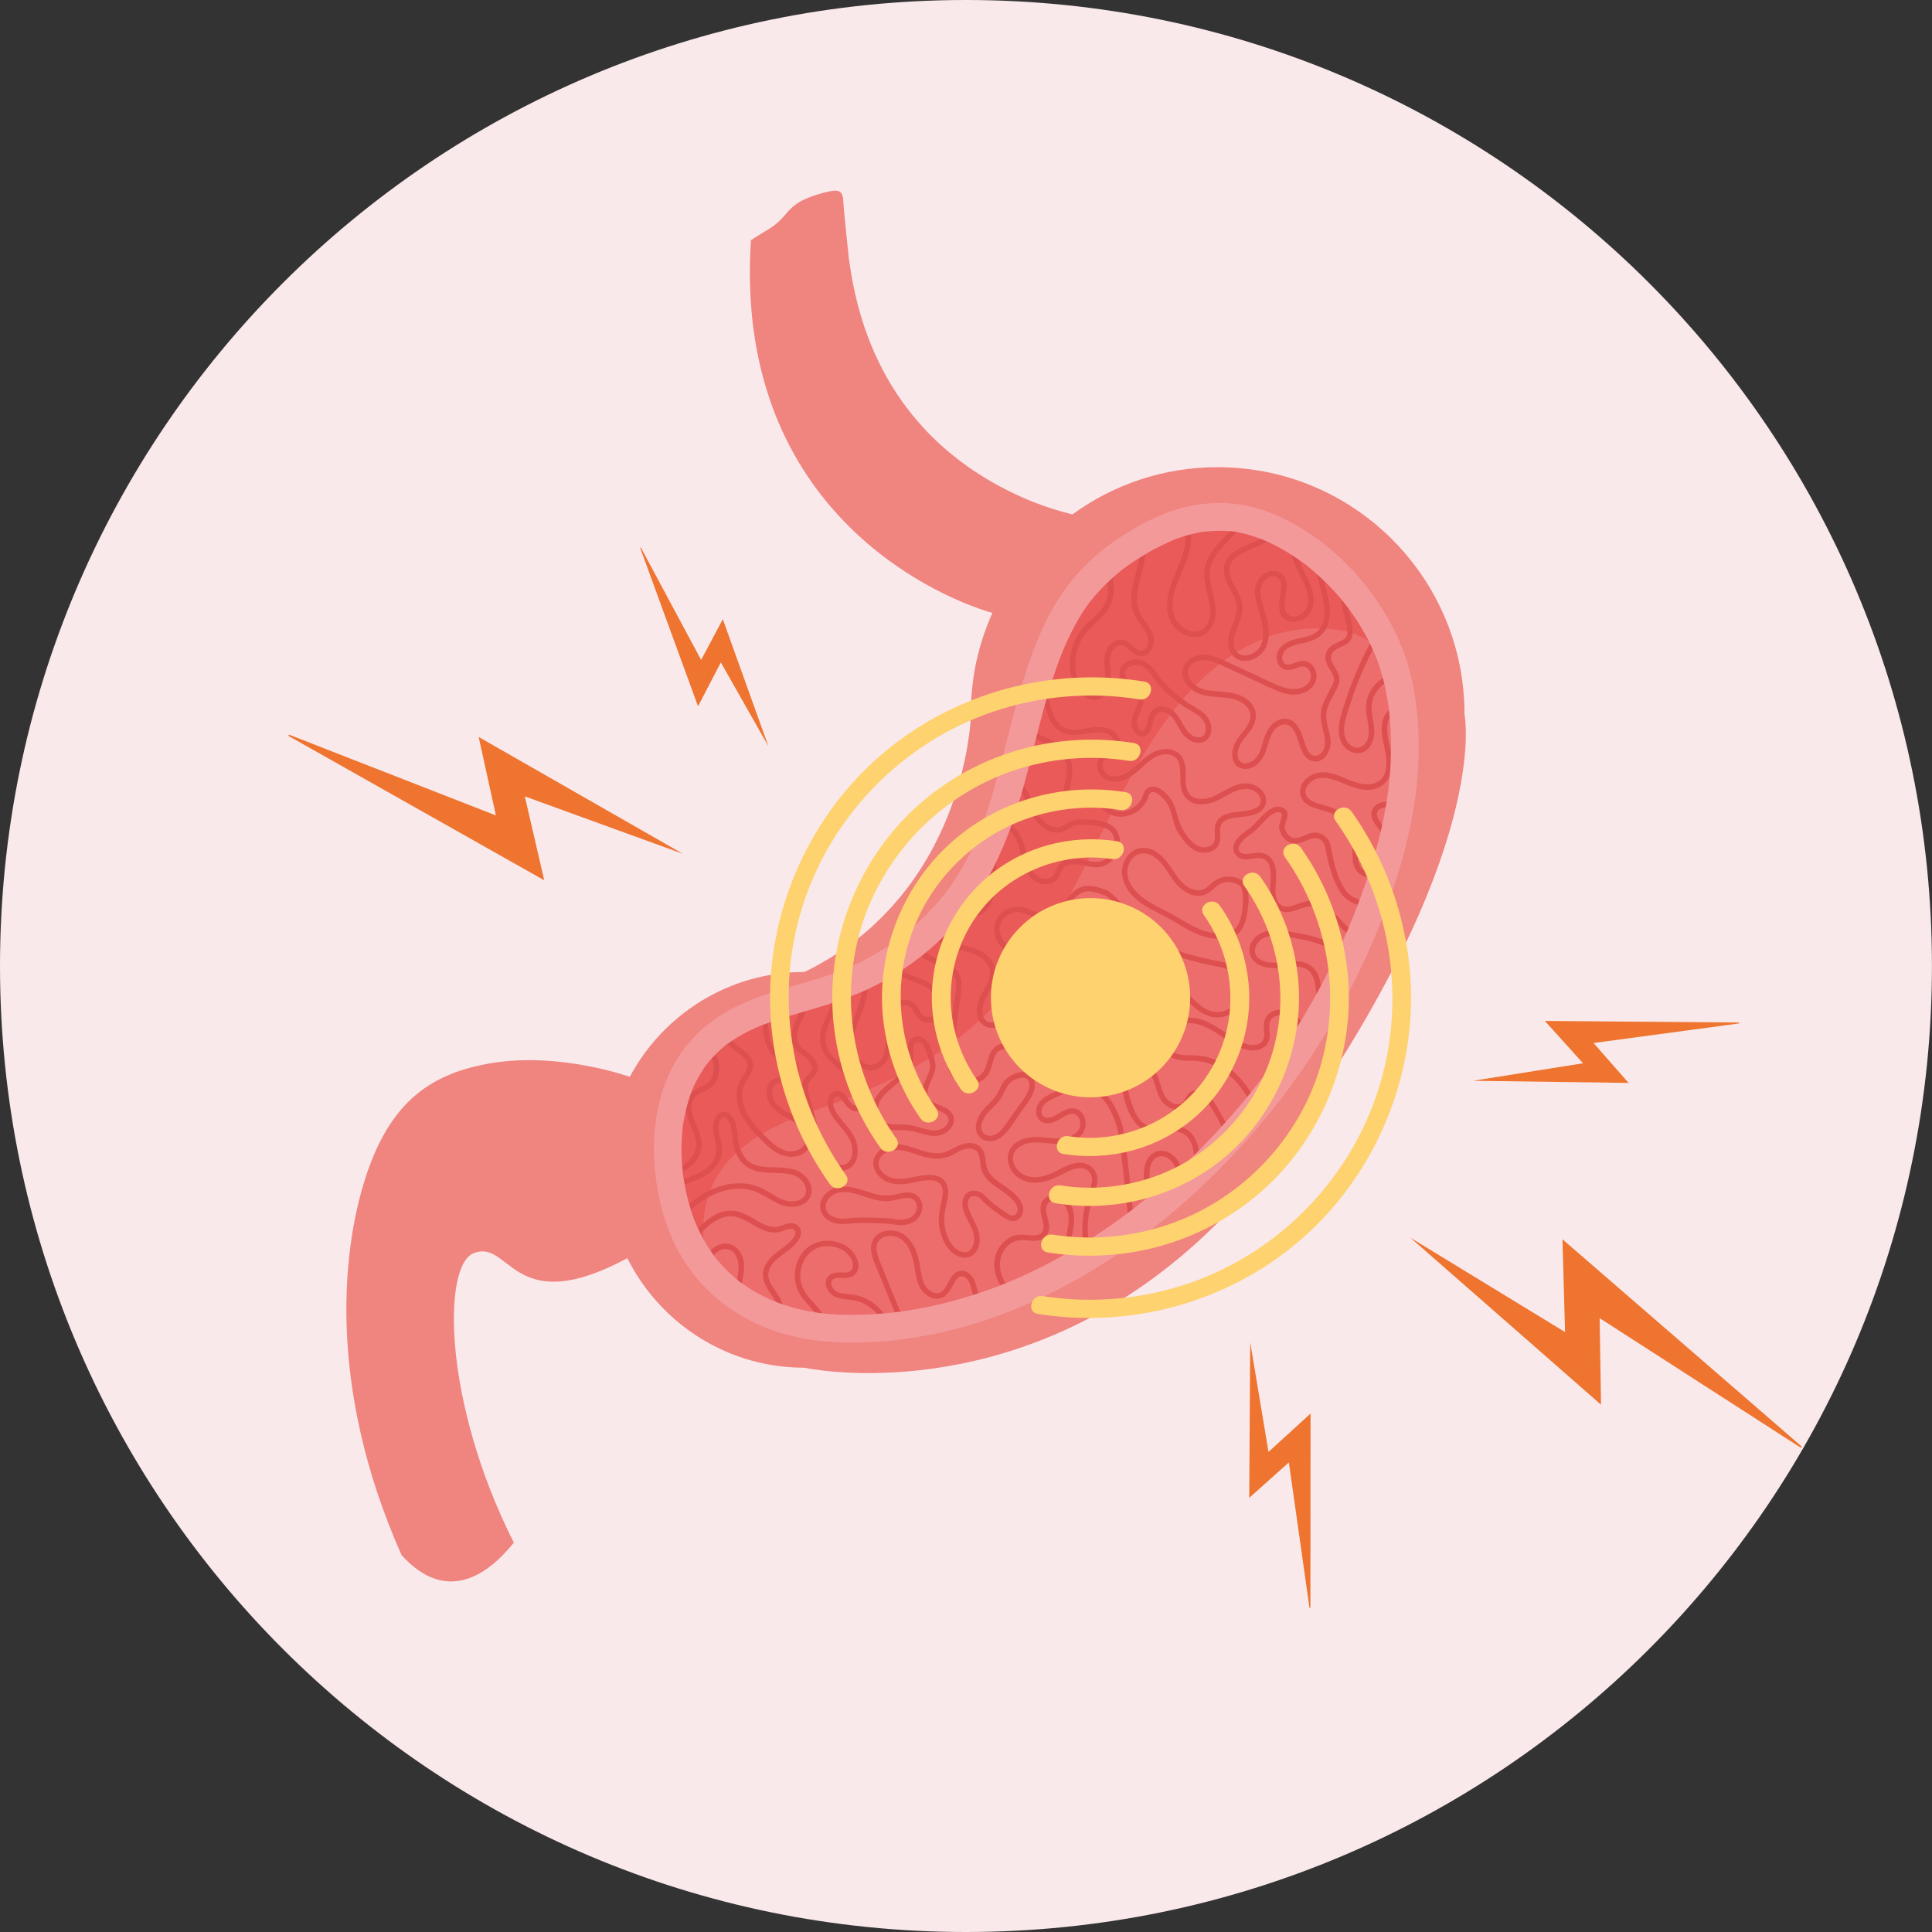
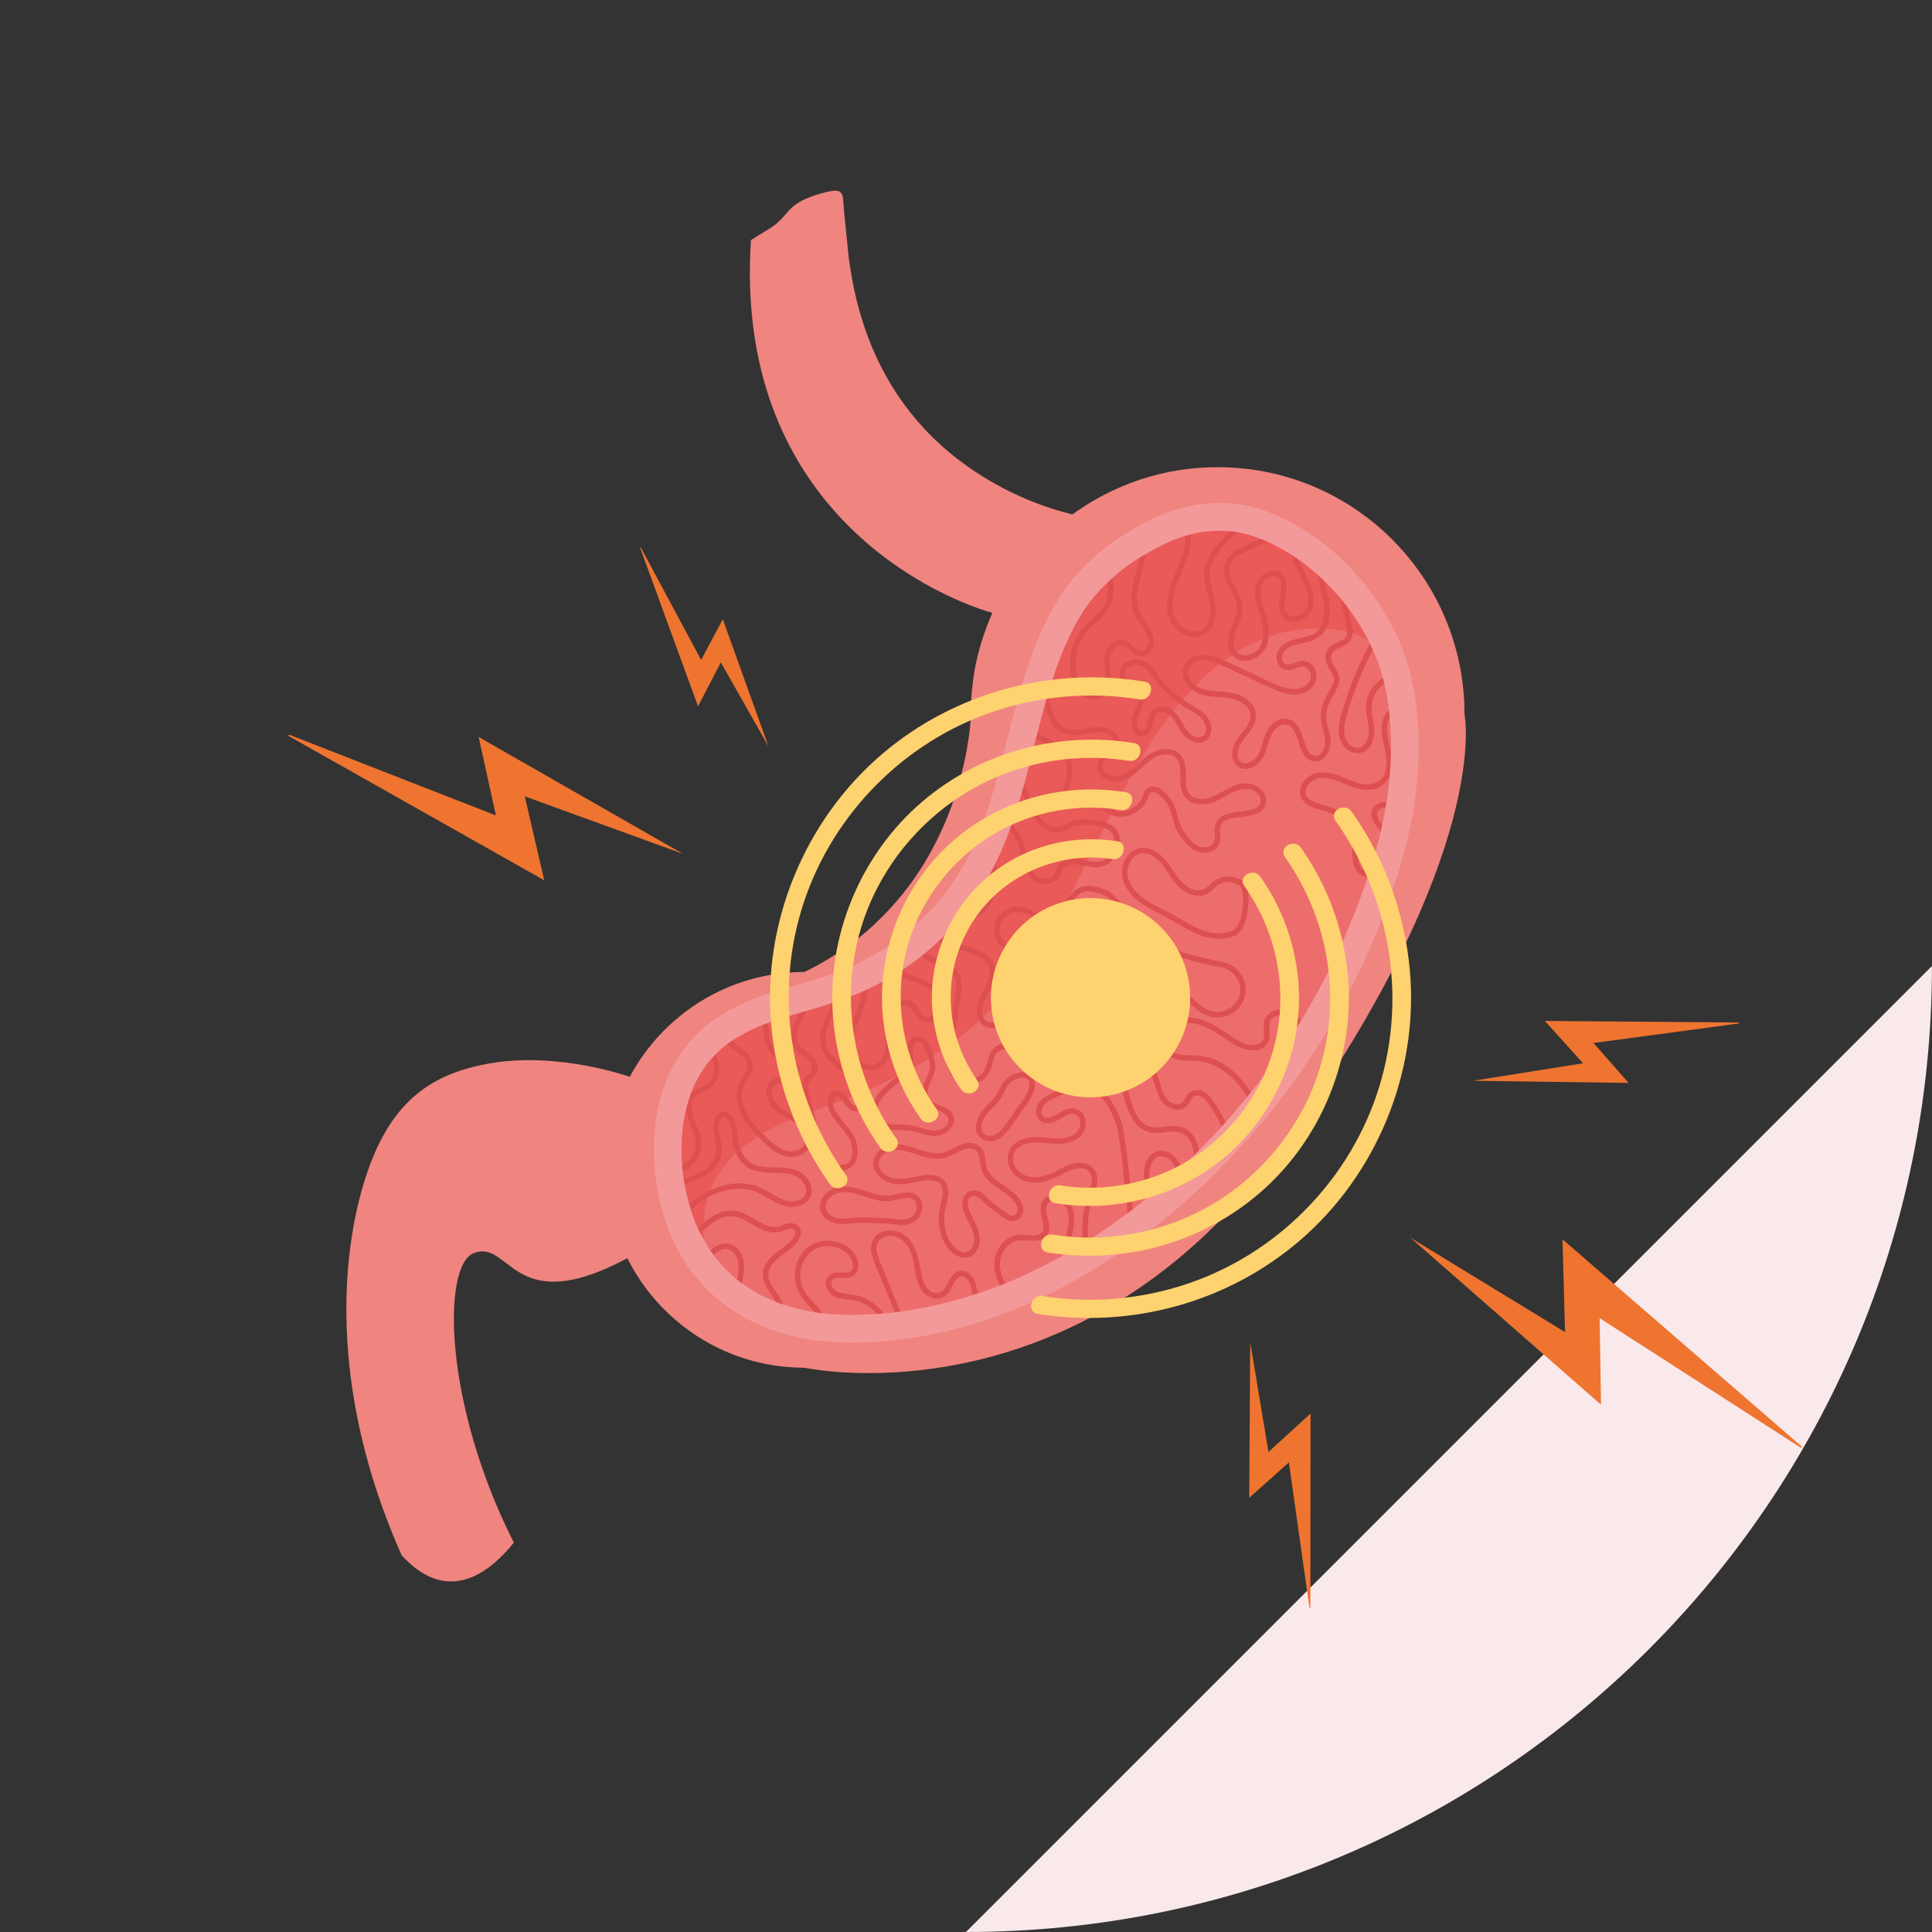
<svg xmlns="http://www.w3.org/2000/svg" width="35.087mm" height="35.087mm" viewBox="0 0 35.087 35.087" version="1.1" id="svg17132">
  <rect x="0" y="0" width="35.087" height="35.087" fill="#333333" stroke="none" />
  <defs id="defs17129" />
-   <path d="m 17.543,35.087 c 9.689,0 17.543,-7.854 17.543,-17.543 C 35.087,7.855 27.232,-1.44866e-6 17.543,-1.44866e-6 7.854,-1.44866e-6 3.527567e-5,7.855 3.527567e-5,17.543 3.527567e-5,27.232 7.854,35.087 17.543,35.087" style="display:inline;fill:#fae9eb;fill-opacity:1;fill-rule:nonzero;stroke:none;stroke-width:0.353" id="path3684" />
+   <path d="m 17.543,35.087 c 9.689,0 17.543,-7.854 17.543,-17.543 " style="display:inline;fill:#fae9eb;fill-opacity:1;fill-rule:nonzero;stroke:none;stroke-width:0.353" id="path3684" />
  <g id="g4950">
    <path d="m 26.597,12.968 v 0.017 c -0.007,1.834 -1.115,3.409 -2.698,4.096 -0.547,0.237 -1.15,0.37 -1.785,0.37 -0.043,0 -0.086,-0.001 -0.129,-0.002 -1.705,-0.048 -3.171,-1.048 -3.887,-2.486 -0.022,-0.044 -0.043,-0.09 -0.065,-0.135 -0.256,-0.562 -0.4,-1.185 -0.402,-1.843 v -0.017 c 0,-0.025 3.53e-4,-0.049 3.53e-4,-0.074 3.52e-4,-0.018 7.05e-4,-0.036 0.001,-0.053 7.05e-4,-0.019 0.001,-0.037 0.002,-0.055 7.05e-4,-0.021 0.001,-0.041 0.003,-0.062 0.001,-0.025 0.003,-0.052 0.005,-0.077 0.001,-0.023 0.003,-0.044 0.005,-0.067 0.005,-0.057 0.011,-0.113 0.018,-0.169 0.003,-0.026 0.006,-0.052 0.01,-0.078 0.006,-0.044 0.013,-0.087 0.02,-0.131 7.05e-4,-0.005 0.002,-0.009 0.002,-0.013 0.002,-0.011 0.004,-0.022 0.006,-0.034 0.003,-0.018 0.007,-0.036 0.01,-0.054 0.005,-0.025 0.011,-0.051 0.016,-0.076 0.006,-0.025 0.011,-0.051 0.017,-0.076 0.006,-0.027 0.013,-0.054 0.02,-0.082 0.006,-0.023 0.012,-0.046 0.018,-0.068 0.007,-0.025 0.014,-0.049 0.021,-0.074 0.007,-0.025 0.015,-0.049 0.022,-0.074 0.008,-0.025 0.016,-0.049 0.023,-0.073 0.008,-0.023 0.016,-0.047 0.024,-0.07 3.52e-4,-7.06e-4 3.52e-4,-0.002 7.05e-4,-0.003 0.008,-0.024 0.017,-0.048 0.026,-0.072 0.008,-0.021 0.016,-0.042 0.023,-0.063 0.003,-0.009 0.007,-0.017 0.01,-0.026 0.014,-0.036 0.029,-0.071 0.043,-0.107 0.031,-0.076 0.065,-0.15 0.101,-0.224 0.011,-0.023 0.022,-0.045 0.034,-0.068 0.009,-0.018 0.018,-0.036 0.028,-0.053 0.014,-0.027 0.028,-0.054 0.043,-0.08 0.024,-0.044 0.049,-0.088 0.075,-0.131 0.013,-0.022 0.026,-0.043 0.039,-0.065 0.169,-0.274 0.367,-0.528 0.589,-0.758 0.181,-0.188 0.378,-0.361 0.59,-0.515 0.74,-0.54 1.652,-0.859 2.638,-0.859 0.256,0 0.507,0.022 0.752,0.063 2.118,0.357 3.731,2.2 3.731,4.42" style="display:inline;fill:#f0847f;fill-opacity:1;fill-rule:nonzero;stroke:none;stroke-width:0.353" id="path3766" clip-path="none" />
    <path d="m 18.202,21.246 c 0,0.791 -0.256,1.524 -0.69,2.117 -0.105,0.144 -0.22,0.279 -0.344,0.405 -0.651,0.661 -1.557,1.071 -2.559,1.071 -0.329,0 -0.649,-0.044 -0.952,-0.127 -0.157,-0.043 -0.312,-0.097 -0.46,-0.161 -0.784,-0.335 -1.424,-0.941 -1.803,-1.7 -0.22,-0.441 -0.353,-0.933 -0.374,-1.455 -0.003,-0.05 -0.004,-0.1 -0.004,-0.15 0,-0.332 0.045,-0.654 0.13,-0.96 0.049,-0.178 0.111,-0.351 0.187,-0.517 0.033,-0.073 0.068,-0.144 0.105,-0.213 0.604,-1.132 1.798,-1.904 3.171,-1.904 0.263,0 0.519,0.028 0.766,0.082 1.46,0.317 2.59,1.523 2.794,3.022 0.022,0.16 0.033,0.323 0.033,0.489" style="display:inline;fill:#f0847f;fill-opacity:1;fill-rule:nonzero;stroke:none;stroke-width:0.353" id="path3770" clip-path="none" />
    <path d="m 23.373,20.708 c -0.673,0.946 -1.39,1.686 -2.111,2.262 -3.271,2.612 -6.653,1.869 -6.653,1.869 0,0 -0.046,-0.089 -0.121,-0.248 -0.096,-0.205 -0.24,-0.524 -0.394,-0.918 -0.179,-0.456 -0.374,-1.012 -0.525,-1.603 -0.364,-1.417 -0.487,-3.036 0.416,-3.969 0.17,-0.175 0.376,-0.327 0.623,-0.448 0.036,-0.017 0.071,-0.035 0.105,-0.053 0.022,-0.011 0.044,-0.023 0.066,-0.034 0.023,-0.012 0.045,-0.024 0.067,-0.036 0.076,-0.042 0.15,-0.085 0.222,-0.129 0.02,-0.012 0.041,-0.025 0.061,-0.038 0.061,-0.039 0.121,-0.078 0.179,-0.118 0.02,-0.013 0.038,-0.026 0.058,-0.04 0.019,-0.013 0.038,-0.027 0.057,-0.041 0.037,-0.027 0.074,-0.055 0.11,-0.083 0.018,-0.014 0.036,-0.028 0.054,-0.042 0.016,-0.012 0.032,-0.025 0.047,-0.037 0.014,-0.011 0.028,-0.023 0.041,-0.034 0.022,-0.018 0.042,-0.036 0.063,-0.053 0.035,-0.031 0.071,-0.062 0.105,-0.093 0.012,-0.011 0.024,-0.022 0.036,-0.034 0.102,-0.095 0.198,-0.192 0.288,-0.29 0.028,-0.029 0.054,-0.059 0.08,-0.089 0.072,-0.082 0.141,-0.165 0.205,-0.249 0.016,-0.02 0.031,-0.04 0.046,-0.06 0.014,-0.02 0.029,-0.039 0.043,-0.058 0.018,-0.024 0.034,-0.047 0.05,-0.07 0.012,-0.018 0.025,-0.036 0.037,-0.054 0.03,-0.044 0.06,-0.089 0.089,-0.133 0.014,-0.022 0.028,-0.044 0.042,-0.067 0.03,-0.047 0.058,-0.094 0.085,-0.141 0.024,-0.04 0.046,-0.08 0.068,-0.12 0.003,-0.006 0.006,-0.011 0.009,-0.017 0.01,-0.019 0.02,-0.037 0.03,-0.056 0.047,-0.089 0.09,-0.177 0.131,-0.264 0.02,-0.044 0.04,-0.087 0.059,-0.131 0.011,-0.024 0.021,-0.048 0.031,-0.072 0.008,-0.019 0.016,-0.038 0.024,-0.057 0.009,-0.022 0.017,-0.043 0.025,-0.064 0.009,-0.021 0.017,-0.042 0.025,-0.063 3.53e-4,-7.06e-4 3.53e-4,-0.001 7.06e-4,-0.002 0.008,-0.02 0.015,-0.041 0.023,-0.061 0.015,-0.041 0.03,-0.081 0.043,-0.121 0.041,-0.12 0.077,-0.235 0.109,-0.346 0.004,-0.012 0.006,-0.024 0.01,-0.035 0.032,-0.116 0.059,-0.226 0.081,-0.329 0.005,-0.021 0.009,-0.042 0.013,-0.062 0.007,-0.036 0.014,-0.071 0.021,-0.104 0.003,-0.016 0.006,-0.031 0.009,-0.046 0.011,-0.062 0.021,-0.121 0.029,-0.175 0.002,-0.012 0.004,-0.023 0.005,-0.034 0.004,-0.026 0.007,-0.051 0.011,-0.075 0.003,-0.026 0.006,-0.05 0.009,-0.074 0.001,-0.009 0.002,-0.017 0.003,-0.025 0.011,-0.097 0.016,-0.169 0.018,-0.212 3.53e-4,-0.007 7.06e-4,-0.013 7.06e-4,-0.018 7.05e-4,-0.019 0.001,-0.028 0.001,-0.028 h 8.966 c 0,0 0.504,2.485 -3.224,7.723" style="display:inline;fill:#f0847f;fill-opacity:1;fill-rule:nonzero;stroke:none;stroke-width:0.353" id="path3774" clip-path="none" />
    <path d="m 19.749,10.929 c -0.681,0.187 -1.367,0.295 -1.367,0.295 0,0 -0.13,-0.025 -0.349,-0.089 -0.004,-7.06e-4 -0.007,-0.002 -0.01,-0.003 C 16.816,10.779 13.327,9.118 13.638,4.361 c 0,0 0.048,-0.031 0.131,-0.083 0.05,-0.031 0.113,-0.07 0.187,-0.114 0.367,-0.221 0.302,-0.421 0.779,-0.594 0.071,-0.026 0.138,-0.048 0.201,-0.064 0.266,-0.071 0.355,-0.067 0.377,0.109 0.002,0.014 0.003,0.034 0.003,0.059 0.001,0.078 0.101,1.031 0.101,1.031 0.126,0.882 0.515,3.078 3.013,4.266 7.06e-4,3.528e-4 0.002,7.056e-4 0.003,0.001 0.304,0.145 0.644,0.269 1.021,0.365 0.014,0.004 0.022,0.006 0.022,0.006 2.661,0.673 1.477,1.254 0.274,1.585" style="display:inline;fill:#f0847f;fill-opacity:1;fill-rule:nonzero;stroke:none;stroke-width:0.353" id="path3778" clip-path="none" />
    <path d="m 12.288,21.846 c -0.057,0.212 -0.17,0.419 -0.357,0.611 -0.137,0.14 -0.314,0.273 -0.538,0.393 -1.781,0.955 -2.063,0.029 -2.522,-0.107 -0.081,-0.024 -0.167,-0.024 -0.267,0.015 -0.572,0.223 -0.558,2.712 0.728,5.258 -0.059,0.073 -0.119,0.142 -0.18,0.205 -0.24,0.249 -0.492,0.416 -0.75,0.475 -0.16,0.037 -0.322,0.033 -0.485,-0.018 -0.208,-0.065 -0.417,-0.206 -0.624,-0.435 -1.374,-3.089 -1.084,-5.648 -0.607,-6.998 0.447,-1.266 1.17,-1.759 2.236,-1.937 1.244,-0.208 2.514,0.248 2.514,0.248 0,0 0.071,0.076 0.174,0.206 0.307,0.391 0.895,1.274 0.677,2.085" style="fill:#f0847f;fill-opacity:1;fill-rule:nonzero;stroke:none;stroke-width:0.353" id="path3782" clip-path="none" />
    <path d="m 25.092,15.945 c -0.791,2.357 -2.161,4.342 -4.066,5.929 -1.589,1.325 -3.582,2.244 -5.651,2.256 -0.971,0.006 -1.816,-0.263 -2.421,-0.818 -0.451,-0.414 -0.769,-0.987 -0.907,-1.725 -0.173,-0.925 -0.028,-1.975 0.645,-2.632 0.691,-0.674 1.694,-0.759 2.554,-1.092 0.96,-0.372 1.81,-1.056 2.338,-1.945 0.588,-0.99 0.788,-2.154 1.099,-3.262 0.107,-0.382 0.248,-0.778 0.424,-1.159 0.781,-1.684 2.348,-2.832 4.22,-1.91 0.941,0.464 1.616,1.363 1.943,2.364 0.048,0.146 0.089,0.294 0.121,0.444 0.256,1.174 0.082,2.409 -0.3,3.549" style="display:inline;fill:#ed6d6d;fill-opacity:1;fill-rule:nonzero;stroke:none;stroke-width:0.353" id="path3786" clip-path="none" />
    <path d="m 23.328,9.588 c -1.872,-0.921 -3.439,0.226 -4.22,1.91 -0.177,0.381 -0.317,0.777 -0.424,1.159 -0.312,1.108 -0.512,2.272 -1.099,3.262 -0.527,0.889 -1.378,1.573 -2.338,1.945 -0.861,0.333 -1.863,0.418 -2.554,1.092 -0.673,0.657 -0.818,1.706 -0.645,2.632 0.138,0.737 0.456,1.311 0.907,1.725 -0.212,-0.583 -0.274,-1.248 -0.008,-1.807 0.32,-0.67 1.036,-1.051 1.736,-1.298 1.423,-0.503 2.625,-1.033 3.623,-2.22 1.044,-1.242 1.594,-2.815 2.419,-4.212 0.515,-0.872 1.178,-1.709 2.1,-2.127 0.503,-0.228 1.089,-0.299 1.629,-0.181 0.326,0.071 0.573,0.291 0.817,0.485 -0.327,-1.002 -1.002,-1.901 -1.943,-2.365" style="display:inline;fill:#e95a58;fill-opacity:1;fill-rule:nonzero;stroke:none;stroke-width:0.353" id="path3790" clip-path="none" />
  </g>
  <g id="g4506">
    <path d="m 21.38,9.357 c 0.123,0.16 0.173,0.351 0.139,0.55 -0.035,0.205 -0.129,0.391 -0.206,0.581 -0.075,0.185 -0.138,0.388 -0.115,0.59 0.019,0.165 0.096,0.306 0.232,0.403 0.116,0.083 0.271,0.12 0.406,0.063 0.147,-0.063 0.219,-0.212 0.237,-0.364 0.022,-0.184 -0.038,-0.358 -0.077,-0.536 -0.022,-0.1 -0.038,-0.204 -0.019,-0.306 0.013,-0.07 0.038,-0.135 0.073,-0.196 0.167,-0.292 0.482,-0.471 0.619,-0.785 0.026,-0.059 -0.061,-0.11 -0.087,-0.05 -0.117,0.267 -0.367,0.441 -0.541,0.669 -0.085,0.111 -0.15,0.236 -0.167,0.376 -0.026,0.203 0.053,0.397 0.09,0.593 0.026,0.137 0.026,0.304 -0.061,0.421 -0.086,0.116 -0.235,0.129 -0.357,0.067 -0.137,-0.069 -0.224,-0.196 -0.246,-0.347 -0.027,-0.195 0.038,-0.393 0.111,-0.572 0.082,-0.202 0.182,-0.399 0.212,-0.618 0.029,-0.213 -0.024,-0.42 -0.155,-0.591 -0.039,-0.051 -0.127,-3.528e-4 -0.087,0.051" style="display:inline;fill:#de5050;fill-opacity:1;fill-rule:nonzero;stroke:none;stroke-width:0.353" id="path3794" clip-path="none" />
    <path d="m 23.188,9.516 c -0.084,0.125 -0.196,0.222 -0.33,0.288 -0.109,0.053 -0.223,0.093 -0.331,0.147 -0.099,0.05 -0.197,0.116 -0.253,0.215 -0.062,0.108 -0.06,0.235 -0.019,0.35 0.044,0.122 0.12,0.23 0.17,0.35 0.024,0.058 0.041,0.12 0.04,0.184 -0.001,0.085 -0.031,0.168 -0.061,0.246 -0.052,0.133 -0.113,0.268 -0.097,0.415 0.013,0.125 0.083,0.239 0.206,0.278 0.107,0.034 0.229,0.003 0.321,-0.056 0.111,-0.072 0.178,-0.182 0.2,-0.313 0.028,-0.161 -0.006,-0.323 -0.052,-0.478 -0.045,-0.153 -0.119,-0.321 -0.079,-0.483 0.025,-0.103 0.131,-0.209 0.246,-0.192 0.111,0.017 0.123,0.14 0.115,0.229 -0.017,0.193 -0.115,0.494 0.135,0.585 0.104,0.038 0.226,0.002 0.312,-0.063 0.111,-0.085 0.154,-0.221 0.145,-0.358 -0.022,-0.328 -0.29,-0.576 -0.319,-0.901 -0.007,-0.08 0.007,-0.161 0.042,-0.233 0.028,-0.059 -0.059,-0.11 -0.087,-0.051 -0.069,0.145 -0.07,0.299 -0.023,0.451 0.044,0.145 0.121,0.278 0.187,0.414 0.067,0.138 0.128,0.301 0.088,0.456 -0.028,0.105 -0.117,0.184 -0.225,0.198 -0.1,0.013 -0.174,-0.05 -0.188,-0.148 -0.015,-0.104 0.017,-0.212 0.03,-0.315 0.012,-0.1 0.01,-0.207 -0.06,-0.287 -0.077,-0.089 -0.2,-0.096 -0.302,-0.048 -0.118,0.055 -0.188,0.167 -0.204,0.294 -0.019,0.163 0.042,0.32 0.087,0.472 0.072,0.24 0.129,0.595 -0.158,0.716 -0.091,0.038 -0.204,0.037 -0.27,-0.046 -0.081,-0.103 -0.049,-0.255 -0.009,-0.368 0.052,-0.145 0.131,-0.29 0.119,-0.449 -0.009,-0.126 -0.068,-0.238 -0.127,-0.347 -0.055,-0.103 -0.121,-0.216 -0.111,-0.338 0.009,-0.108 0.081,-0.189 0.169,-0.245 0.096,-0.061 0.205,-0.102 0.309,-0.147 0.121,-0.052 0.234,-0.112 0.33,-0.203 0.053,-0.05 0.099,-0.107 0.14,-0.168 0.036,-0.054 -0.051,-0.104 -0.087,-0.051" style="display:inline;fill:#de5050;fill-opacity:1;fill-rule:nonzero;stroke:none;stroke-width:0.353" id="path3798" clip-path="none" />
    <path d="m 23.942,10.006 c -0.099,0.275 0.017,0.56 0.076,0.829 0.045,0.204 0.073,0.477 -0.097,0.633 -0.101,0.092 -0.247,0.104 -0.374,0.135 -0.121,0.03 -0.248,0.08 -0.32,0.189 -0.055,0.084 -0.058,0.206 -0.002,0.29 0.073,0.11 0.199,0.097 0.308,0.056 0.053,-0.02 0.116,-0.049 0.172,-0.027 0.041,0.015 0.072,0.053 0.088,0.093 0.043,0.104 -0.009,0.206 -0.102,0.261 -0.119,0.07 -0.259,0.056 -0.386,0.016 -0.156,-0.05 -0.304,-0.131 -0.452,-0.199 -0.152,-0.07 -0.304,-0.141 -0.456,-0.211 -0.141,-0.065 -0.284,-0.145 -0.439,-0.171 -0.126,-0.022 -0.259,-0.004 -0.363,0.075 -0.097,0.074 -0.144,0.193 -0.115,0.313 0.029,0.121 0.126,0.223 0.233,0.282 0.127,0.07 0.278,0.08 0.42,0.09 0.136,0.01 0.274,0.019 0.396,0.087 0.097,0.054 0.182,0.142 0.18,0.259 -0.003,0.131 -0.105,0.241 -0.181,0.337 -0.074,0.094 -0.133,0.195 -0.149,0.316 -0.013,0.106 0.02,0.217 0.116,0.274 0.105,0.063 0.235,0.028 0.327,-0.042 0.111,-0.085 0.158,-0.214 0.197,-0.344 0.039,-0.128 0.075,-0.268 0.192,-0.35 0.082,-0.058 0.18,-0.056 0.249,0.019 0.052,0.057 0.08,0.135 0.105,0.207 0.048,0.138 0.09,0.333 0.243,0.392 0.227,0.086 0.374,-0.181 0.358,-0.373 -0.012,-0.151 -0.084,-0.294 -0.08,-0.447 0.003,-0.14 0.074,-0.266 0.139,-0.386 0.054,-0.103 0.125,-0.211 0.094,-0.332 -0.024,-0.095 -0.092,-0.17 -0.129,-0.26 -0.035,-0.083 -0.016,-0.164 0.061,-0.214 0.072,-0.047 0.157,-0.068 0.225,-0.12 0.092,-0.07 0.097,-0.175 0.085,-0.283 -0.017,-0.152 -0.07,-0.297 -0.095,-0.448 -0.025,-0.151 -0.003,-0.303 0.05,-0.445 0.023,-0.061 -0.075,-0.087 -0.097,-0.027 -0.053,0.143 -0.075,0.297 -0.057,0.448 0.018,0.147 0.069,0.287 0.093,0.433 0.009,0.057 0.024,0.134 0.002,0.189 -0.012,0.03 -0.037,0.051 -0.065,0.067 -0.074,0.045 -0.159,0.067 -0.227,0.123 -0.076,0.062 -0.109,0.157 -0.089,0.253 0.02,0.095 0.084,0.171 0.125,0.256 0.017,0.036 0.03,0.075 0.023,0.115 -0.01,0.06 -0.05,0.12 -0.078,0.174 -0.063,0.119 -0.132,0.24 -0.154,0.375 -0.024,0.148 0.024,0.285 0.056,0.428 0.025,0.111 0.03,0.237 -0.048,0.33 -0.048,0.056 -0.129,0.075 -0.19,0.029 -0.055,-0.041 -0.082,-0.116 -0.104,-0.179 -0.053,-0.146 -0.09,-0.328 -0.225,-0.423 -0.09,-0.063 -0.207,-0.058 -0.3,-0.004 -0.114,0.067 -0.18,0.184 -0.222,0.306 -0.043,0.127 -0.065,0.279 -0.163,0.378 -0.07,0.07 -0.201,0.129 -0.281,0.041 -0.068,-0.077 -0.036,-0.203 0.005,-0.285 0.054,-0.111 0.148,-0.196 0.213,-0.301 0.064,-0.102 0.101,-0.226 0.059,-0.344 -0.039,-0.109 -0.129,-0.191 -0.231,-0.243 -0.119,-0.06 -0.249,-0.076 -0.381,-0.086 -0.142,-0.011 -0.299,-0.012 -0.425,-0.086 -0.097,-0.056 -0.193,-0.162 -0.181,-0.281 0.012,-0.12 0.134,-0.19 0.243,-0.202 0.146,-0.016 0.288,0.053 0.417,0.113 0.152,0.07 0.304,0.141 0.456,0.211 0.147,0.068 0.293,0.139 0.441,0.204 0.131,0.058 0.274,0.11 0.42,0.094 0.115,-0.013 0.229,-0.062 0.3,-0.157 0.067,-0.088 0.076,-0.2 0.032,-0.3 -0.043,-0.098 -0.138,-0.164 -0.248,-0.152 -0.064,0.008 -0.12,0.036 -0.181,0.055 -0.047,0.014 -0.1,0.02 -0.135,-0.021 -0.069,-0.08 -0.023,-0.195 0.05,-0.252 0.102,-0.078 0.238,-0.091 0.359,-0.121 0.125,-0.031 0.24,-0.084 0.319,-0.188 0.065,-0.087 0.093,-0.194 0.102,-0.301 0.021,-0.255 -0.079,-0.491 -0.124,-0.737 -0.025,-0.135 -0.033,-0.276 0.014,-0.406 0.022,-0.061 -0.075,-0.087 -0.097,-0.027" style="fill:#de5050;fill-opacity:1;fill-rule:nonzero;stroke:none;stroke-width:0.353" id="path3802" clip-path="none" />
    <path d="m 25.029,11.423 c -0.162,0.27 -0.302,0.552 -0.423,0.842 -0.059,0.143 -0.113,0.289 -0.162,0.436 -0.049,0.15 -0.103,0.304 -0.125,0.461 -0.019,0.143 -0.001,0.29 0.097,0.402 0.082,0.093 0.214,0.146 0.334,0.098 0.108,-0.043 0.173,-0.15 0.197,-0.259 0.031,-0.14 -0.004,-0.278 -0.026,-0.416 -0.026,-0.158 -0.008,-0.304 0.086,-0.436 0.088,-0.123 0.22,-0.205 0.365,-0.243 0.063,-0.016 0.036,-0.113 -0.027,-0.097 -0.236,0.061 -0.446,0.236 -0.516,0.475 -0.04,0.137 -0.016,0.276 0.009,0.414 0.021,0.119 0.038,0.245 -0.017,0.358 -0.048,0.099 -0.151,0.156 -0.256,0.1 -0.123,-0.066 -0.162,-0.203 -0.153,-0.334 0.009,-0.149 0.064,-0.297 0.109,-0.438 0.045,-0.14 0.095,-0.279 0.149,-0.416 0.123,-0.31 0.273,-0.61 0.445,-0.896 0.033,-0.056 -0.054,-0.106 -0.087,-0.051" style="fill:#de5050;fill-opacity:1;fill-rule:nonzero;stroke:none;stroke-width:0.353" id="path3806" clip-path="none" />
    <path d="m 25.418,14.525 c -0.064,0.017 -0.127,0.025 -0.193,0.03 -0.05,0.004 -0.101,0.008 -0.15,0.022 -0.095,0.028 -0.172,0.103 -0.17,0.207 0.002,0.111 0.08,0.204 0.145,0.287 0.037,0.047 0.07,0.097 0.097,0.151 0.015,0.029 0.028,0.059 0.038,0.09 0.008,0.024 0.022,0.056 0.022,0.08 0,0.065 0.101,0.065 0.101,0 0,-0.048 -0.023,-0.102 -0.04,-0.145 -0.02,-0.051 -0.045,-0.101 -0.075,-0.148 -0.055,-0.087 -0.139,-0.162 -0.176,-0.26 -0.036,-0.096 0.026,-0.153 0.116,-0.172 0.041,-0.009 0.083,-0.01 0.124,-0.014 0.063,-0.005 0.125,-0.015 0.187,-0.031 0.063,-0.017 0.036,-0.114 -0.027,-0.097" style="fill:#de5050;fill-opacity:1;fill-rule:nonzero;stroke:none;stroke-width:0.353" id="path3810" clip-path="none" />
    <path d="m 25.106,15.757 c -0.119,0.099 -0.331,0.125 -0.409,-0.036 -0.042,-0.085 -0.035,-0.186 -0.033,-0.277 0.002,-0.091 -3.52e-4,-0.182 -0.024,-0.271 -0.046,-0.171 -0.156,-0.323 -0.3,-0.426 -0.142,-0.101 -0.31,-0.115 -0.467,-0.179 -0.062,-0.025 -0.123,-0.063 -0.151,-0.126 -0.034,-0.077 -0.001,-0.157 0.054,-0.213 0.152,-0.157 0.369,-0.102 0.548,-0.031 0.179,0.071 0.358,0.161 0.557,0.145 0.185,-0.015 0.329,-0.13 0.378,-0.31 0.059,-0.215 -0.015,-0.427 -0.051,-0.638 -0.019,-0.112 -0.03,-0.247 0.026,-0.351 0.046,-0.085 0.138,-0.15 0.234,-0.158 0.064,-0.005 0.065,-0.106 0,-0.101 -0.097,0.008 -0.187,0.051 -0.256,0.12 -0.074,0.075 -0.107,0.171 -0.117,0.275 -0.021,0.222 0.078,0.431 0.084,0.651 0.002,0.091 -0.009,0.187 -0.056,0.267 -0.048,0.079 -0.129,0.127 -0.219,0.141 -0.21,0.031 -0.406,-0.085 -0.595,-0.155 -0.199,-0.074 -0.42,-0.096 -0.588,0.057 -0.133,0.12 -0.158,0.324 -0.012,0.446 0.134,0.113 0.321,0.114 0.475,0.185 0.169,0.078 0.301,0.231 0.354,0.409 0.062,0.207 -0.037,0.46 0.106,0.642 0.134,0.17 0.385,0.127 0.533,0.003 0.05,-0.042 -0.022,-0.113 -0.071,-0.071" style="fill:#de5050;fill-opacity:1;fill-rule:nonzero;stroke:none;stroke-width:0.353" id="path3814" clip-path="none" />
    <path d="m 20.615,9.676 c 0.157,0.24 0.068,0.526 7.06e-4,0.781 -0.064,0.239 -0.117,0.504 3.52e-4,0.736 0.083,0.165 0.309,0.336 0.216,0.542 -0.035,0.077 -0.105,0.107 -0.179,0.06 -0.079,-0.05 -0.132,-0.131 -0.222,-0.165 -0.1,-0.037 -0.207,0.007 -0.275,0.084 -0.081,0.091 -0.105,0.206 -0.101,0.326 0.004,0.121 0.035,0.246 0.01,0.367 -0.019,0.092 -0.069,0.191 -0.171,0.206 -0.106,0.016 -0.202,-0.074 -0.256,-0.155 -0.061,-0.091 -0.092,-0.202 -0.103,-0.311 -0.022,-0.22 0.036,-0.445 0.165,-0.625 0.136,-0.189 0.361,-0.302 0.461,-0.52 0.102,-0.22 0.073,-0.476 -0.019,-0.694 -0.024,-0.059 -0.053,-0.115 -0.085,-0.17 -0.032,-0.056 -0.119,-0.006 -0.087,0.051 0.125,0.219 0.207,0.483 0.116,0.73 -0.085,0.231 -0.33,0.353 -0.47,0.546 -0.136,0.187 -0.201,0.426 -0.184,0.656 0.016,0.222 0.109,0.481 0.332,0.571 0.101,0.041 0.215,0.021 0.294,-0.054 0.077,-0.073 0.109,-0.184 0.116,-0.287 0.009,-0.135 -0.03,-0.27 -0.015,-0.405 0.012,-0.098 0.081,-0.226 0.194,-0.23 0.095,-0.002 0.164,0.103 0.233,0.153 0.078,0.056 0.18,0.07 0.259,0.009 0.073,-0.055 0.107,-0.151 0.11,-0.24 0.004,-0.113 -0.056,-0.211 -0.119,-0.3 -0.072,-0.101 -0.147,-0.196 -0.174,-0.32 -0.028,-0.128 -0.011,-0.264 0.016,-0.391 0.058,-0.268 0.181,-0.552 0.105,-0.83 -0.017,-0.062 -0.045,-0.121 -0.08,-0.175 -0.036,-0.054 -0.123,-0.004 -0.087,0.051" style="fill:#de5050;fill-opacity:1;fill-rule:nonzero;stroke:none;stroke-width:0.353" id="path3818" clip-path="none" />
    <path d="m 21.485,12.823 c 0.148,0.099 0.374,0.173 0.41,0.372 0.012,0.069 -0.003,0.153 -0.073,0.185 -0.086,0.038 -0.184,-0.024 -0.241,-0.084 -0.072,-0.077 -0.11,-0.18 -0.168,-0.267 -0.054,-0.082 -0.121,-0.149 -0.215,-0.182 -0.083,-0.03 -0.18,-0.026 -0.249,0.03 -0.059,0.048 -0.084,0.123 -0.102,0.194 -0.014,0.055 -0.02,0.138 -0.064,0.18 -0.049,0.047 -0.101,0.001 -0.12,-0.048 -0.033,-0.085 -0.006,-0.161 0.029,-0.24 0.043,-0.096 0.091,-0.196 0.068,-0.304 -0.034,-0.16 -0.199,-0.218 -0.291,-0.336 -0.041,-0.053 -0.053,-0.122 -0.006,-0.176 0.047,-0.055 0.13,-0.08 0.201,-0.071 0.103,0.013 0.187,0.099 0.247,0.177 0.043,0.056 0.074,0.121 0.122,0.173 0.135,0.148 0.287,0.283 0.452,0.397 0.053,0.037 0.104,-0.05 0.051,-0.087 -0.158,-0.109 -0.303,-0.24 -0.434,-0.382 -0.046,-0.051 -0.077,-0.116 -0.121,-0.171 -0.065,-0.084 -0.147,-0.159 -0.25,-0.194 -0.158,-0.052 -0.385,0.04 -0.399,0.223 -0.014,0.187 0.185,0.265 0.286,0.386 0.073,0.087 0.045,0.187 0.003,0.282 -0.042,0.094 -0.084,0.181 -0.07,0.286 0.011,0.08 0.052,0.168 0.133,0.197 0.077,0.027 0.159,-0.011 0.2,-0.077 0.069,-0.111 0.042,-0.38 0.234,-0.356 0.11,0.014 0.181,0.102 0.234,0.192 0.058,0.097 0.105,0.206 0.194,0.28 0.077,0.064 0.18,0.109 0.281,0.083 0.09,-0.023 0.153,-0.101 0.167,-0.191 0.015,-0.09 -0.008,-0.187 -0.06,-0.262 -0.063,-0.091 -0.161,-0.152 -0.255,-0.206 -0.049,-0.028 -0.098,-0.056 -0.144,-0.087 -0.054,-0.036 -0.104,0.051 -0.051,0.087" style="fill:#de5050;fill-opacity:1;fill-rule:nonzero;stroke:none;stroke-width:0.353" id="path3822" clip-path="none" />
    <path d="m 18.781,12.263 c 0.124,0.148 0.148,0.367 0.195,0.548 0.048,0.183 0.118,0.389 0.296,0.484 0.131,0.07 0.277,0.059 0.418,0.036 0.138,-0.023 0.287,-0.06 0.421,-0.003 0.097,0.041 0.186,0.17 0.11,0.271 -0.038,0.05 -0.113,0.059 -0.166,0.086 -0.054,0.028 -0.094,0.073 -0.114,0.13 -0.041,0.113 0.004,0.239 0.095,0.312 0.092,0.074 0.212,0.083 0.323,0.054 0.116,-0.031 0.217,-0.097 0.307,-0.175 0.108,-0.093 0.207,-0.205 0.338,-0.266 0.101,-0.048 0.242,-0.065 0.335,0.011 0.089,0.071 0.094,0.196 0.096,0.3 0.002,0.115 -0.005,0.237 0.04,0.346 0.046,0.111 0.144,0.186 0.263,0.205 0.123,0.019 0.249,-0.009 0.362,-0.059 0.131,-0.059 0.248,-0.147 0.386,-0.192 0.117,-0.039 0.242,-0.035 0.339,0.049 0.069,0.06 0.101,0.157 0.036,0.233 -0.048,0.056 -0.129,0.074 -0.199,0.087 -0.088,0.016 -0.178,0.021 -0.266,0.035 -0.08,0.013 -0.162,0.033 -0.228,0.083 -0.09,0.067 -0.113,0.169 -0.108,0.277 0.003,0.063 0.015,0.135 -0.019,0.192 -0.026,0.043 -0.073,0.066 -0.121,0.076 -0.124,0.025 -0.231,-0.048 -0.309,-0.137 -0.097,-0.109 -0.169,-0.23 -0.209,-0.371 -0.038,-0.133 -0.066,-0.265 -0.151,-0.378 -0.071,-0.093 -0.176,-0.203 -0.3,-0.213 -0.063,-0.004 -0.123,0.023 -0.157,0.077 -0.032,0.052 -0.041,0.114 -0.074,0.167 -0.061,0.098 -0.164,0.169 -0.277,0.196 -0.124,0.03 -0.235,-0.008 -0.334,-0.084 -0.091,-0.07 -0.198,-0.199 -0.323,-0.192 -0.112,0.006 -0.192,0.105 -0.303,0.113 -0.016,0.001 -0.031,0.001 -0.044,-0.002 -0.015,-0.004 -0.016,-0.004 -0.023,-0.011 -0.005,-0.005 -0.008,-0.012 -0.01,-0.017 -0.005,-0.016 -0.005,-0.021 -0.005,-0.037 -0.002,-0.081 0.022,-0.162 0.038,-0.24 0.02,-0.097 0.039,-0.197 0.035,-0.297 -0.004,-0.11 -0.04,-0.208 -0.104,-0.297 -0.065,-0.089 -0.15,-0.157 -0.248,-0.207 -0.091,-0.047 -0.188,-0.081 -0.279,-0.13 -0.099,-0.054 -0.181,-0.128 -0.242,-0.224 -0.034,-0.055 -0.122,-0.004 -0.087,0.051 0.065,0.104 0.153,0.189 0.26,0.25 0.089,0.052 0.187,0.086 0.279,0.131 0.1,0.05 0.188,0.114 0.249,0.209 0.058,0.09 0.075,0.182 0.069,0.288 -0.006,0.097 -0.03,0.192 -0.049,0.288 -0.016,0.075 -0.036,0.159 -0.017,0.235 0.018,0.073 0.081,0.11 0.153,0.112 0.056,0.002 0.111,-0.014 0.161,-0.038 0.049,-0.023 0.096,-0.061 0.15,-0.073 0.057,-0.013 0.107,0.031 0.15,0.064 0.055,0.043 0.107,0.09 0.164,0.13 0.107,0.074 0.23,0.103 0.358,0.08 0.117,-0.02 0.23,-0.086 0.309,-0.175 0.04,-0.045 0.072,-0.095 0.094,-0.15 0.023,-0.056 0.032,-0.128 0.109,-0.116 0.059,0.009 0.114,0.06 0.154,0.1 0.045,0.045 0.085,0.096 0.113,0.153 0.066,0.13 0.077,0.283 0.138,0.416 0.031,0.067 0.074,0.127 0.118,0.186 0.042,0.055 0.087,0.109 0.141,0.152 0.097,0.077 0.216,0.115 0.338,0.085 0.123,-0.03 0.201,-0.126 0.207,-0.252 0.006,-0.103 -0.035,-0.229 0.06,-0.304 0.061,-0.049 0.149,-0.062 0.224,-0.072 0.09,-0.013 0.18,-0.018 0.269,-0.037 0.078,-0.017 0.16,-0.046 0.215,-0.107 0.07,-0.079 0.084,-0.19 0.036,-0.284 -0.052,-0.103 -0.169,-0.172 -0.28,-0.19 -0.138,-0.023 -0.274,0.033 -0.394,0.096 -0.122,0.064 -0.238,0.143 -0.375,0.172 -0.111,0.023 -0.247,0.014 -0.32,-0.084 -0.071,-0.095 -0.061,-0.228 -0.062,-0.339 -0.001,-0.112 -0.005,-0.236 -0.07,-0.332 -0.072,-0.106 -0.197,-0.152 -0.322,-0.141 -0.138,0.012 -0.254,0.079 -0.359,0.165 -0.105,0.087 -0.197,0.192 -0.317,0.261 -0.091,0.052 -0.213,0.096 -0.317,0.054 -0.099,-0.04 -0.169,-0.173 -0.097,-0.268 0.04,-0.053 0.117,-0.061 0.173,-0.09 0.055,-0.029 0.095,-0.078 0.111,-0.138 0.033,-0.119 -0.023,-0.242 -0.121,-0.311 -0.119,-0.083 -0.272,-0.082 -0.41,-0.062 -0.147,0.022 -0.306,0.07 -0.451,0.014 -0.089,-0.034 -0.151,-0.105 -0.195,-0.188 -0.096,-0.182 -0.114,-0.397 -0.178,-0.59 -0.03,-0.091 -0.07,-0.179 -0.132,-0.253 -0.042,-0.05 -0.113,0.022 -0.071,0.071" style="fill:#de5050;fill-opacity:1;fill-rule:nonzero;stroke:none;stroke-width:0.353" id="path3826" clip-path="none" />
-     <path d="m 24.921,16.449 c -0.07,-0.044 -0.146,-0.075 -0.222,-0.106 -0.059,-0.024 -0.122,-0.046 -0.173,-0.085 -0.074,-0.056 -0.124,-0.14 -0.165,-0.222 -0.089,-0.179 -0.137,-0.378 -0.177,-0.573 -0.011,-0.056 -0.018,-0.117 -0.04,-0.17 -0.056,-0.134 -0.202,-0.199 -0.341,-0.164 -0.121,0.03 -0.265,0.15 -0.383,0.053 -0.046,-0.038 -0.087,-0.105 -0.087,-0.165 7.05e-4,-0.057 0.03,-0.111 0.043,-0.165 0.012,-0.053 0.013,-0.11 -0.029,-0.151 -0.036,-0.035 -0.091,-0.053 -0.14,-0.052 -0.111,0.003 -0.204,0.088 -0.279,0.161 -0.086,0.084 -0.163,0.183 -0.262,0.253 -0.106,0.075 -0.231,0.159 -0.263,0.296 -0.031,0.135 0.072,0.24 0.202,0.248 0.117,0.007 0.265,-0.062 0.371,0.009 0.096,0.065 0.104,0.211 0.101,0.315 -0.004,0.127 -0.025,0.251 0.002,0.378 0.026,0.122 0.107,0.23 0.236,0.252 0.15,0.025 0.282,-0.066 0.424,-0.093 0.157,-0.03 0.299,0.064 0.408,0.167 0.11,0.104 0.202,0.226 0.324,0.317 0.061,0.045 0.13,0.082 0.205,0.099 0.064,0.014 0.09,-0.083 0.027,-0.097 -0.146,-0.033 -0.255,-0.149 -0.354,-0.254 -0.101,-0.109 -0.204,-0.223 -0.341,-0.288 -0.064,-0.03 -0.133,-0.05 -0.205,-0.051 -0.073,-3.52e-4 -0.143,0.021 -0.211,0.045 -0.111,0.04 -0.264,0.109 -0.36,0.001 -0.076,-0.086 -0.072,-0.227 -0.065,-0.334 0.009,-0.121 0.022,-0.243 -0.014,-0.362 -0.034,-0.112 -0.114,-0.202 -0.234,-0.22 -0.064,-0.009 -0.128,-3.53e-4 -0.192,0.008 -0.054,0.007 -0.12,0.02 -0.172,-0.003 -0.14,-0.061 0.001,-0.224 0.068,-0.28 0.046,-0.039 0.099,-0.068 0.145,-0.107 0.046,-0.038 0.087,-0.081 0.128,-0.124 0.075,-0.078 0.153,-0.176 0.254,-0.221 0.032,-0.015 0.068,-0.02 0.102,-0.005 0.047,0.021 0.027,0.065 0.014,0.105 -0.016,0.054 -0.039,0.11 -0.035,0.167 0.004,0.062 0.034,0.125 0.071,0.174 0.09,0.117 0.224,0.138 0.358,0.086 0.12,-0.046 0.261,-0.127 0.364,-0.003 0.039,0.047 0.044,0.113 0.056,0.171 0.037,0.183 0.081,0.367 0.154,0.54 0.039,0.094 0.086,0.184 0.151,0.262 0.074,0.089 0.168,0.132 0.273,0.174 0.073,0.03 0.145,0.059 0.211,0.102 0.055,0.035 0.105,-0.052 0.051,-0.087" style="fill:#de5050;fill-opacity:1;fill-rule:nonzero;stroke:none;stroke-width:0.353" id="path3830" clip-path="none" />
-     <path d="m 24.068,18.341 c 0,-0.025 -0.018,-0.053 -0.025,-0.077 -0.009,-0.031 -0.016,-0.062 -0.022,-0.095 -0.011,-0.063 -0.017,-0.126 -0.023,-0.189 -0.013,-0.117 -0.029,-0.241 -0.094,-0.341 -0.076,-0.117 -0.2,-0.173 -0.335,-0.183 -0.138,-0.01 -0.273,0.026 -0.41,0.028 -0.105,0.002 -0.232,-0.015 -0.312,-0.09 -0.095,-0.091 -0.061,-0.224 0.027,-0.306 0.119,-0.111 0.297,-0.102 0.447,-0.081 0.138,0.019 0.276,0.043 0.411,0.074 0.283,0.066 0.581,0.181 0.739,0.441 0.033,0.055 0.121,0.005 0.087,-0.051 -0.149,-0.246 -0.41,-0.379 -0.678,-0.456 -0.138,-0.04 -0.279,-0.066 -0.419,-0.089 -0.167,-0.027 -0.348,-0.061 -0.511,0 -0.13,0.048 -0.244,0.162 -0.26,0.304 -0.014,0.128 0.065,0.242 0.178,0.296 0.113,0.054 0.243,0.066 0.367,0.053 0.144,-0.016 0.303,-0.052 0.444,-7.06e-4 0.148,0.054 0.193,0.204 0.213,0.345 0.01,0.073 0.016,0.147 0.026,0.22 0.005,0.038 0.012,0.076 0.021,0.113 0.005,0.018 0.009,0.037 0.016,0.054 0.003,0.007 0.005,0.014 0.007,0.022 0.004,0.011 0.007,0.038 0.007,0.007 0,0.065 0.101,0.065 0.101,0" style="fill:#de5050;fill-opacity:1;fill-rule:nonzero;stroke:none;stroke-width:0.353" id="path3834" clip-path="none" />
    <path d="m 22.578,16.007 c -0.085,-0.066 -0.196,-0.097 -0.303,-0.088 -0.116,0.009 -0.209,0.06 -0.293,0.138 -0.043,0.04 -0.085,0.082 -0.142,0.1 -0.052,0.016 -0.105,0.013 -0.157,-3.53e-4 -0.113,-0.031 -0.201,-0.109 -0.273,-0.199 -0.15,-0.191 -0.25,-0.429 -0.488,-0.528 -0.103,-0.043 -0.219,-0.045 -0.32,0.007 -0.09,0.046 -0.156,0.131 -0.193,0.224 -0.087,0.216 0.005,0.445 0.156,0.606 0.177,0.188 0.422,0.283 0.644,0.405 0.226,0.125 0.442,0.283 0.696,0.348 0.121,0.031 0.249,0.041 0.373,0.018 0.084,-0.016 0.182,-0.046 0.24,-0.114 0.097,-0.113 0.128,-0.28 0.146,-0.423 0.017,-0.137 0.026,-0.303 -0.035,-0.43 -0.01,-0.021 -0.024,-0.041 -0.041,-0.056 -0.049,-0.041 -0.121,0.029 -0.071,0.072 0.027,0.022 0.039,0.068 0.047,0.114 0.011,0.064 0.011,0.129 0.009,0.194 -0.006,0.137 -0.028,0.287 -0.094,0.41 -0.03,0.057 -0.062,0.083 -0.121,0.107 -0.104,0.041 -0.219,0.047 -0.329,0.031 -0.24,-0.035 -0.448,-0.169 -0.653,-0.29 -0.208,-0.122 -0.442,-0.211 -0.634,-0.36 -0.152,-0.118 -0.296,-0.307 -0.263,-0.512 0.015,-0.09 0.062,-0.18 0.137,-0.234 0.081,-0.059 0.184,-0.061 0.274,-0.022 0.214,0.092 0.309,0.327 0.445,0.5 0.134,0.17 0.377,0.322 0.593,0.204 0.103,-0.057 0.165,-0.163 0.283,-0.196 0.11,-0.031 0.226,-0.007 0.316,0.062 0.022,0.017 0.056,0.003 0.069,-0.018 0.016,-0.026 0.003,-0.053 -0.018,-0.069" style="fill:#de5050;fill-opacity:1;fill-rule:nonzero;stroke:none;stroke-width:0.353" id="path3838" clip-path="none" />
    <path d="m 18.284,14.122 c 0.107,0.046 0.188,0.123 0.247,0.223 0.06,0.102 0.099,0.214 0.146,0.323 0.084,0.194 0.218,0.397 0.44,0.445 0.102,0.023 0.196,-3.53e-4 0.283,-0.055 0.041,-0.025 0.081,-0.057 0.128,-0.068 0.023,-0.006 0.019,-0.004 0.043,-0.006 0.134,-0.012 0.274,-0.006 0.405,0.026 0.062,0.015 0.126,0.036 0.177,0.076 0.056,0.044 0.081,0.115 0.085,0.185 0.007,0.159 -0.093,0.333 -0.254,0.372 -0.12,0.029 -0.246,-0.019 -0.363,-0.038 -0.099,-0.016 -0.203,-0.016 -0.296,0.028 -0.042,0.019 -0.078,0.048 -0.105,0.085 -0.035,0.048 -0.044,0.105 -0.072,0.156 -0.042,0.078 -0.14,0.097 -0.22,0.077 -0.25,-0.062 -0.27,-0.407 -0.328,-0.607 -0.037,-0.128 -0.1,-0.238 -0.19,-0.337 -0.086,-0.094 -0.186,-0.174 -0.276,-0.264 -0.046,-0.046 -0.117,0.025 -0.071,0.071 0.083,0.084 0.176,0.159 0.258,0.245 0.086,0.091 0.147,0.191 0.182,0.312 0.064,0.22 0.083,0.485 0.288,0.628 0.079,0.055 0.187,0.074 0.28,0.05 0.108,-0.028 0.162,-0.106 0.198,-0.205 0.095,-0.256 0.422,-0.102 0.613,-0.093 0.201,0.01 0.364,-0.118 0.43,-0.303 0.056,-0.157 0.029,-0.351 -0.113,-0.452 -0.126,-0.09 -0.3,-0.109 -0.449,-0.115 -0.063,-0.003 -0.127,-0.002 -0.189,0.005 -0.076,0.008 -0.135,0.04 -0.2,0.08 -0.046,0.029 -0.093,0.055 -0.149,0.057 -0.051,0.003 -0.102,-0.01 -0.147,-0.033 -0.101,-0.05 -0.178,-0.134 -0.232,-0.231 -0.117,-0.208 -0.161,-0.47 -0.35,-0.63 -0.044,-0.038 -0.093,-0.069 -0.147,-0.092 -0.059,-0.025 -0.11,0.062 -0.051,0.087" style="fill:#de5050;fill-opacity:1;fill-rule:nonzero;stroke:none;stroke-width:0.353" id="path3842" clip-path="none" />
    <path d="m 17.866,15.296 c 0.126,0.246 0.164,0.537 0.119,0.808 -0.029,0.174 -0.139,0.515 -0.382,0.438 -0.119,-0.038 -0.175,-0.176 -0.201,-0.286 -0.014,-0.063 -0.111,-0.036 -0.097,0.026 0.029,0.127 0.091,0.26 0.207,0.328 0.114,0.068 0.254,0.048 0.355,-0.034 0.101,-0.082 0.16,-0.211 0.192,-0.333 0.04,-0.153 0.053,-0.316 0.04,-0.473 -0.014,-0.183 -0.061,-0.361 -0.145,-0.524 -0.03,-0.058 -0.117,-0.007 -0.087,0.051" style="fill:#de5050;fill-opacity:1;fill-rule:nonzero;stroke:none;stroke-width:0.353" id="path3846" clip-path="none" />
    <path d="m 20.074,16.261 c 0.157,0.123 0.31,0.277 0.36,0.477 0.039,0.161 -0.001,0.362 -0.148,0.456 -0.186,0.12 -0.424,0.043 -0.616,-0.019 -0.111,-0.036 -0.223,-0.071 -0.341,-0.081 -0.116,-0.01 -0.232,0.011 -0.345,0.04 -0.198,0.049 -0.421,0.133 -0.622,0.052 -0.169,-0.068 -0.26,-0.279 -0.175,-0.445 0.04,-0.078 0.113,-0.137 0.196,-0.163 0.095,-0.03 0.185,-0.008 0.274,0.028 0.093,0.038 0.182,0.085 0.283,0.095 0.097,0.009 0.191,-0.023 0.27,-0.079 0.092,-0.065 0.162,-0.152 0.236,-0.235 0.07,-0.079 0.151,-0.166 0.257,-0.193 0.076,-0.02 0.165,0.006 0.238,0.027 0.036,0.01 0.071,0.022 0.106,0.035 0.01,0.004 0.02,0.008 0.031,0.012 0.005,0.002 0.029,0.012 0.005,0.001 0.025,0.011 0.054,0.007 0.069,-0.018 0.012,-0.021 0.007,-0.058 -0.018,-0.069 -0.12,-0.05 -0.256,-0.098 -0.388,-0.094 -0.218,0.006 -0.349,0.214 -0.484,0.356 -0.072,0.075 -0.162,0.152 -0.271,0.159 -0.109,0.006 -0.21,-0.053 -0.307,-0.092 -0.098,-0.04 -0.2,-0.061 -0.306,-0.035 -0.097,0.024 -0.184,0.083 -0.244,0.162 -0.123,0.163 -0.098,0.403 0.042,0.547 0.161,0.164 0.414,0.152 0.62,0.104 0.128,-0.03 0.254,-0.074 0.385,-0.089 0.131,-0.014 0.255,0.011 0.38,0.05 0.218,0.067 0.458,0.162 0.685,0.078 0.195,-0.073 0.301,-0.265 0.301,-0.468 3.53e-4,-0.218 -0.124,-0.411 -0.277,-0.558 -0.04,-0.039 -0.083,-0.075 -0.127,-0.11 -0.05,-0.04 -0.122,0.031 -0.071,0.071" style="fill:#de5050;fill-opacity:1;fill-rule:nonzero;stroke:none;stroke-width:0.353" id="path3850" clip-path="none" />
    <path d="m 22.178,17.568 c 0.147,0.026 0.271,0.135 0.322,0.276 0.053,0.147 0.015,0.301 -0.096,0.41 -0.107,0.105 -0.259,0.152 -0.404,0.11 -0.141,-0.041 -0.252,-0.146 -0.355,-0.245 -0.107,-0.103 -0.214,-0.212 -0.346,-0.282 -0.156,-0.082 -0.363,-0.096 -0.48,-0.24 -0.047,-0.059 -0.07,-0.137 -0.032,-0.207 0.036,-0.066 0.111,-0.107 0.184,-0.119 0.171,-0.029 0.338,0.074 0.496,0.125 0.232,0.074 0.472,0.127 0.712,0.171 0.064,0.012 0.091,-0.085 0.027,-0.097 -0.24,-0.044 -0.48,-0.096 -0.712,-0.171 -0.182,-0.058 -0.364,-0.165 -0.561,-0.122 -0.167,0.036 -0.311,0.195 -0.253,0.372 0.067,0.205 0.283,0.265 0.463,0.33 0.17,0.062 0.295,0.18 0.423,0.303 0.117,0.113 0.243,0.23 0.403,0.277 0.166,0.05 0.34,0.005 0.473,-0.103 0.151,-0.123 0.22,-0.324 0.164,-0.512 -0.054,-0.184 -0.21,-0.339 -0.401,-0.374 -0.064,-0.011 -0.091,0.086 -0.027,0.097" style="fill:#de5050;fill-opacity:1;fill-rule:nonzero;stroke:none;stroke-width:0.353" id="path3854" clip-path="none" />
    <path d="M 22.844,20.071 C 22.668,19.705 22.399,19.362 22.005,19.222 c -0.091,-0.032 -0.187,-0.05 -0.284,-0.055 -0.093,-0.005 -0.188,0.002 -0.28,-0.013 -0.081,-0.013 -0.164,-0.046 -0.207,-0.121 -0.037,-0.064 -0.034,-0.142 -0.012,-0.21 0.056,-0.175 0.226,-0.25 0.4,-0.241 0.22,0.012 0.409,0.138 0.586,0.256 0.155,0.104 0.314,0.218 0.504,0.237 0.165,0.017 0.329,-0.06 0.347,-0.239 0.01,-0.101 -0.04,-0.226 0.022,-0.316 0.044,-0.065 0.129,-0.088 0.204,-0.085 0.216,0.007 0.321,0.238 0.383,0.413 0.022,0.061 0.119,0.035 0.097,-0.027 -0.065,-0.182 -0.159,-0.387 -0.352,-0.462 -0.145,-0.056 -0.35,-0.021 -0.429,0.126 -0.05,0.093 -0.027,0.196 -0.025,0.296 0.002,0.089 -0.031,0.161 -0.121,0.186 -0.182,0.05 -0.363,-0.073 -0.507,-0.167 -0.188,-0.124 -0.375,-0.262 -0.601,-0.306 -0.193,-0.037 -0.409,-0.003 -0.534,0.162 -0.096,0.125 -0.132,0.317 -0.034,0.452 0.122,0.169 0.348,0.152 0.532,0.158 0.232,0.008 0.446,0.105 0.622,0.253 0.193,0.164 0.331,0.376 0.44,0.603 0.028,0.059 0.115,0.007 0.087,-0.051" style="fill:#de5050;fill-opacity:1;fill-rule:nonzero;stroke:none;stroke-width:0.353" id="path3858" clip-path="none" />
    <path d="m 20.805,18.144 c -0.191,-0.277 -0.496,-0.452 -0.811,-0.553 -0.313,-0.101 -0.655,-0.14 -0.982,-0.097 -0.193,0.026 -0.397,0.08 -0.542,0.217 -0.135,0.127 -0.212,0.339 -0.122,0.513 0.078,0.152 0.272,0.237 0.429,0.151 0.071,-0.039 0.122,-0.104 0.173,-0.166 0.047,-0.058 0.098,-0.126 0.172,-0.15 0.084,-0.026 0.166,0.018 0.22,0.081 0.067,0.077 0.087,0.177 0.073,0.276 -0.033,0.222 -0.192,0.4 -0.278,0.601 -0.074,0.173 -0.114,0.428 0.058,0.56 0.068,0.053 0.164,0.063 0.241,0.024 0.083,-0.042 0.107,-0.131 0.098,-0.218 -0.006,-0.06 -0.049,-0.18 0.021,-0.219 0.079,-0.044 0.163,0.035 0.2,0.097 0.05,0.084 0.074,0.181 0.134,0.259 0.055,0.072 0.136,0.129 0.231,0.12 0.167,-0.018 0.248,-0.218 0.21,-0.365 -0.054,-0.206 -0.254,-0.311 -0.374,-0.472 -0.056,-0.075 -0.095,-0.168 -0.067,-0.262 0.025,-0.085 0.099,-0.155 0.187,-0.168 0.086,-0.012 0.18,0.027 0.23,0.098 0.048,0.07 0.06,0.158 0.091,0.235 0.033,0.084 0.088,0.155 0.175,0.187 0.074,0.028 0.157,0.015 0.225,-0.026 0.068,-0.042 0.12,-0.108 0.147,-0.183 0.033,-0.089 0.015,-0.18 -0.011,-0.268 -0.029,-0.097 -0.073,-0.188 -0.129,-0.272 -0.036,-0.053 -0.123,-0.003 -0.087,0.051 0.057,0.085 0.101,0.176 0.126,0.275 0.021,0.079 0.029,0.15 -0.014,0.223 -0.034,0.059 -0.095,0.111 -0.165,0.115 -0.078,0.004 -0.137,-0.053 -0.167,-0.119 -0.035,-0.077 -0.048,-0.163 -0.088,-0.238 -0.039,-0.075 -0.105,-0.129 -0.184,-0.159 -0.17,-0.063 -0.355,0.025 -0.423,0.19 -0.078,0.189 0.043,0.367 0.174,0.495 0.111,0.11 0.3,0.25 0.254,0.431 -0.015,0.058 -0.056,0.125 -0.122,0.132 -0.093,0.01 -0.156,-0.092 -0.19,-0.164 -0.039,-0.082 -0.068,-0.17 -0.131,-0.238 -0.056,-0.06 -0.143,-0.094 -0.225,-0.08 -0.08,0.013 -0.135,0.077 -0.145,0.156 -0.01,0.081 0.034,0.166 0.013,0.246 -0.018,0.071 -0.111,0.081 -0.165,0.047 -0.081,-0.052 -0.098,-0.164 -0.09,-0.253 0.018,-0.211 0.164,-0.386 0.254,-0.57 0.085,-0.174 0.138,-0.385 0.025,-0.56 -0.092,-0.142 -0.27,-0.226 -0.427,-0.131 -0.066,0.041 -0.115,0.102 -0.163,0.162 -0.044,0.054 -0.091,0.115 -0.157,0.143 -0.073,0.03 -0.155,0.004 -0.212,-0.046 -0.062,-0.055 -0.091,-0.132 -0.085,-0.215 0.015,-0.2 0.196,-0.33 0.37,-0.388 0.299,-0.099 0.639,-0.086 0.944,-0.024 0.308,0.063 0.621,0.187 0.852,0.406 0.053,0.05 0.101,0.104 0.141,0.164 0.037,0.053 0.124,0.003 0.087,-0.051" style="fill:#de5050;fill-opacity:1;fill-rule:nonzero;stroke:none;stroke-width:0.353" id="path3862" clip-path="none" />
    <path d="m 16.864,16.779 c 0,0.136 0.103,0.27 0.211,0.34 0.126,0.081 0.276,0.113 0.419,0.149 0.13,0.032 0.264,0.071 0.367,0.161 0.107,0.092 0.143,0.216 0.101,0.351 -0.044,0.137 -0.139,0.25 -0.187,0.385 -0.038,0.106 -0.052,0.233 -0.009,0.339 0.05,0.124 0.173,0.18 0.303,0.163 0.152,-0.02 0.289,-0.104 0.448,-0.085 0.121,0.014 0.237,0.106 0.226,0.238 -0.01,0.12 -0.135,0.14 -0.232,0.137 -0.114,-0.004 -0.232,-0.029 -0.343,0.005 -0.126,0.038 -0.187,0.145 -0.221,0.265 -0.036,0.128 -0.061,0.253 -0.186,0.325 -0.115,0.066 -0.259,0.05 -0.358,-0.038 -0.121,-0.108 -0.116,-0.272 -0.098,-0.42 0.022,-0.176 0.048,-0.35 0.073,-0.525 0.025,-0.18 0.05,-0.359 0.075,-0.539 0.02,-0.147 0.024,-0.292 -0.08,-0.409 -0.08,-0.09 -0.197,-0.137 -0.305,-0.183 -0.123,-0.051 -0.238,-0.107 -0.329,-0.207 -0.047,-0.052 -0.084,-0.111 -0.113,-0.174 -0.028,-0.059 -0.115,-0.008 -0.087,0.05 0.062,0.132 0.16,0.246 0.283,0.323 0.108,0.068 0.234,0.104 0.346,0.163 0.123,0.065 0.202,0.155 0.198,0.301 -0.003,0.089 -0.02,0.177 -0.032,0.265 -0.013,0.094 -0.026,0.188 -0.039,0.282 -0.026,0.182 -0.051,0.365 -0.076,0.548 -0.022,0.157 -0.049,0.323 0.021,0.473 0.059,0.125 0.188,0.212 0.323,0.229 0.137,0.017 0.279,-0.044 0.365,-0.151 0.087,-0.109 0.087,-0.245 0.143,-0.367 0.054,-0.118 0.167,-0.132 0.284,-0.125 0.116,0.006 0.241,0.03 0.35,-0.022 0.112,-0.053 0.158,-0.175 0.13,-0.292 -0.032,-0.134 -0.146,-0.225 -0.279,-0.248 -0.074,-0.013 -0.149,-0.009 -0.222,0.006 -0.08,0.016 -0.156,0.049 -0.236,0.068 -0.069,0.016 -0.147,0.017 -0.201,-0.036 -0.036,-0.035 -0.052,-0.087 -0.055,-0.135 -0.01,-0.133 0.049,-0.246 0.112,-0.359 0.072,-0.129 0.146,-0.268 0.125,-0.421 -0.019,-0.134 -0.112,-0.239 -0.223,-0.31 -0.122,-0.078 -0.263,-0.112 -0.402,-0.146 -0.143,-0.035 -0.308,-0.074 -0.407,-0.191 -0.039,-0.047 -0.081,-0.12 -0.081,-0.183 0,-0.065 -0.101,-0.065 -0.101,0" style="fill:#de5050;fill-opacity:1;fill-rule:nonzero;stroke:none;stroke-width:0.353" id="path3866" clip-path="none" />
    <path d="m 16.053,17.459 c 0.096,0.185 0.289,0.272 0.474,0.343 0.178,0.067 0.383,0.133 0.481,0.311 0.041,0.073 0.061,0.171 0.02,0.249 -0.031,0.06 -0.096,0.105 -0.163,0.11 -0.085,0.007 -0.129,-0.059 -0.167,-0.124 -0.042,-0.073 -0.086,-0.144 -0.168,-0.176 -0.146,-0.057 -0.309,0.044 -0.387,0.166 -0.113,0.177 -0.059,0.406 -0.06,0.603 -0.001,0.145 -0.044,0.346 -0.207,0.39 -0.167,0.045 -0.321,-0.107 -0.361,-0.256 -0.061,-0.237 0.059,-0.476 0.141,-0.692 0.044,-0.115 0.08,-0.231 0.092,-0.355 0.012,-0.122 -0.002,-0.246 -0.034,-0.364 -0.017,-0.062 -0.114,-0.036 -0.097,0.027 0.031,0.115 0.042,0.234 0.028,0.353 -0.013,0.115 -0.054,0.226 -0.096,0.334 -0.081,0.209 -0.177,0.424 -0.146,0.654 0.025,0.184 0.147,0.353 0.334,0.398 0.182,0.043 0.335,-0.069 0.4,-0.235 0.076,-0.194 0.024,-0.397 0.035,-0.598 0.006,-0.098 0.03,-0.195 0.104,-0.264 0.05,-0.048 0.125,-0.087 0.197,-0.071 0.087,0.019 0.119,0.117 0.163,0.184 0.047,0.071 0.11,0.122 0.197,0.128 0.174,0.013 0.317,-0.143 0.315,-0.31 -0.002,-0.243 -0.212,-0.4 -0.414,-0.487 -0.212,-0.09 -0.482,-0.145 -0.597,-0.367 -0.03,-0.058 -0.117,-0.007 -0.087,0.051" style="fill:#de5050;fill-opacity:1;fill-rule:nonzero;stroke:none;stroke-width:0.353" id="path3870" clip-path="none" />
    <path d="m 16.849,18.924 c -0.054,-0.071 -0.144,-0.122 -0.235,-0.095 -0.085,0.026 -0.121,0.107 -0.129,0.189 -0.008,0.083 0.012,0.168 -0.008,0.25 -0.024,0.102 -0.09,0.187 -0.163,0.258 -0.143,0.141 -0.335,0.246 -0.425,0.434 -0.079,0.164 -0.074,0.377 0.087,0.489 0.153,0.107 0.358,0.061 0.531,0.084 0.208,0.027 0.415,0.158 0.624,0.065 0.153,-0.068 0.264,-0.25 0.143,-0.4 -0.092,-0.113 -0.251,-0.12 -0.361,-0.207 -0.089,-0.071 -0.074,-0.185 -0.039,-0.281 0.042,-0.112 0.112,-0.215 0.115,-0.339 0.002,-0.079 -0.024,-0.161 -0.049,-0.235 -0.023,-0.071 -0.048,-0.151 -0.091,-0.213 -0.037,-0.053 -0.124,-0.003 -0.087,0.051 0.032,0.046 0.051,0.101 0.07,0.153 0.023,0.066 0.047,0.135 0.055,0.205 0.011,0.08 -0.023,0.158 -0.056,0.229 -0.039,0.085 -0.078,0.169 -0.085,0.263 -0.006,0.084 0.021,0.168 0.083,0.226 0.047,0.044 0.105,0.072 0.164,0.097 0.093,0.039 0.277,0.099 0.225,0.237 -0.026,0.071 -0.101,0.118 -0.171,0.137 -0.09,0.025 -0.186,-0.001 -0.273,-0.026 -0.095,-0.026 -0.187,-0.056 -0.285,-0.066 -0.084,-0.008 -0.168,-0.004 -0.252,-0.009 -0.075,-0.005 -0.157,-0.016 -0.217,-0.065 -0.063,-0.051 -0.085,-0.128 -0.08,-0.206 0.011,-0.188 0.167,-0.315 0.301,-0.426 0.153,-0.127 0.319,-0.272 0.343,-0.482 0.01,-0.083 -0.013,-0.17 0.007,-0.252 0.023,-0.09 0.122,-0.082 0.172,-0.017 0.017,0.022 0.043,0.033 0.069,0.018 0.021,-0.012 0.035,-0.048 0.018,-0.069" style="fill:#de5050;fill-opacity:1;fill-rule:nonzero;stroke:none;stroke-width:0.353" id="path3874" clip-path="none" />
    <path d="m 18.249,19.619 c -0.088,0.104 -0.119,0.243 -0.211,0.345 -0.079,0.086 -0.17,0.157 -0.232,0.257 -0.052,0.083 -0.094,0.184 -0.083,0.284 0.013,0.112 0.101,0.202 0.212,0.218 0.133,0.019 0.252,-0.054 0.337,-0.15 0.098,-0.112 0.177,-0.242 0.262,-0.363 0.084,-0.12 0.188,-0.241 0.238,-0.38 0.034,-0.094 0.035,-0.22 -0.038,-0.297 -0.131,-0.136 -0.38,-0.031 -0.485,0.087 -0.043,0.048 0.028,0.12 0.071,0.071 0.042,-0.048 0.099,-0.084 0.161,-0.103 0.05,-0.016 0.118,-0.029 0.165,0.003 0.06,0.04 0.054,0.132 0.036,0.192 -0.036,0.119 -0.127,0.222 -0.197,0.321 -0.078,0.11 -0.153,0.223 -0.233,0.332 -0.061,0.084 -0.139,0.174 -0.248,0.189 -0.089,0.012 -0.176,-0.044 -0.182,-0.138 -0.005,-0.079 0.034,-0.158 0.076,-0.223 0.061,-0.094 0.152,-0.159 0.225,-0.243 0.043,-0.05 0.075,-0.105 0.104,-0.164 0.027,-0.056 0.052,-0.116 0.093,-0.165 0.042,-0.049 -0.03,-0.121 -0.071,-0.071" style="fill:#de5050;fill-opacity:1;fill-rule:nonzero;stroke:none;stroke-width:0.353" id="path3878" clip-path="none" />
    <path d="m 21.786,21.241 c 0.002,-0.186 0.009,-0.372 -0.072,-0.544 -0.075,-0.159 -0.22,-0.249 -0.396,-0.248 -0.175,0.001 -0.363,0.074 -0.522,-0.029 -0.132,-0.085 -0.199,-0.247 -0.246,-0.39 -0.03,-0.091 -0.057,-0.184 -0.074,-0.278 -0.018,-0.096 -0.02,-0.199 0.029,-0.286 0.039,-0.068 0.108,-0.122 0.19,-0.113 0.083,0.009 0.149,0.077 0.192,0.143 0.103,0.161 0.102,0.368 0.225,0.52 0.089,0.11 0.267,0.183 0.398,0.104 0.041,-0.025 0.07,-0.062 0.092,-0.103 0.022,-0.04 0.04,-0.089 0.084,-0.109 0.099,-0.044 0.195,0.046 0.248,0.12 0.141,0.196 0.253,0.418 0.348,0.639 0.026,0.06 0.113,0.008 0.087,-0.051 -0.091,-0.21 -0.198,-0.414 -0.325,-0.605 -0.053,-0.08 -0.117,-0.16 -0.21,-0.195 -0.083,-0.031 -0.182,-0.023 -0.248,0.041 -0.057,0.056 -0.07,0.161 -0.151,0.189 -0.07,0.024 -0.152,-0.009 -0.207,-0.053 -0.075,-0.06 -0.109,-0.158 -0.138,-0.247 -0.03,-0.094 -0.054,-0.192 -0.104,-0.278 -0.086,-0.149 -0.257,-0.271 -0.431,-0.187 -0.191,0.093 -0.212,0.331 -0.175,0.515 0.064,0.313 0.198,0.754 0.578,0.78 0.199,0.014 0.444,-0.101 0.602,0.071 0.145,0.158 0.127,0.398 0.125,0.595 -7.06e-4,0.065 0.1,0.065 0.101,0" style="fill:#de5050;fill-opacity:1;fill-rule:nonzero;stroke:none;stroke-width:0.353" id="path3882" clip-path="none" />
    <path d="m 20.99,21.931 c -0.041,-0.14 -0.075,-0.283 -0.099,-0.427 -0.017,-0.099 -0.024,-0.203 -0.003,-0.301 0.019,-0.086 0.064,-0.172 0.155,-0.198 0.101,-0.029 0.204,0.038 0.26,0.119 0.089,0.128 0.069,0.289 0.03,0.431 -0.017,0.062 0.08,0.089 0.097,0.027 0.042,-0.152 0.061,-0.323 -0.016,-0.468 -0.06,-0.113 -0.173,-0.204 -0.303,-0.215 -0.12,-0.01 -0.23,0.064 -0.283,0.169 -0.054,0.108 -0.062,0.234 -0.051,0.352 0.016,0.182 0.063,0.364 0.114,0.539 0.018,0.062 0.116,0.036 0.097,-0.027" style="fill:#de5050;fill-opacity:1;fill-rule:nonzero;stroke:none;stroke-width:0.353" id="path3886" clip-path="none" />
    <path d="m 19.83,22.76 c -0.075,-0.192 -0.086,-0.41 -0.067,-0.614 0.009,-0.103 0.03,-0.204 0.058,-0.303 0.026,-0.091 0.064,-0.177 0.087,-0.269 0.021,-0.084 0.034,-0.177 0.003,-0.26 -0.028,-0.078 -0.086,-0.137 -0.163,-0.169 -0.173,-0.072 -0.348,0.006 -0.501,0.089 -0.168,0.091 -0.356,0.176 -0.552,0.135 -0.151,-0.031 -0.286,-0.153 -0.298,-0.313 -0.013,-0.171 0.142,-0.268 0.291,-0.297 0.195,-0.037 0.393,0.03 0.589,0.013 0.153,-0.013 0.329,-0.073 0.405,-0.219 0.06,-0.117 0.044,-0.283 -0.06,-0.371 -0.061,-0.052 -0.141,-0.065 -0.218,-0.046 -0.092,0.022 -0.165,0.083 -0.248,0.125 -0.062,0.032 -0.167,0.067 -0.22,0.001 -0.047,-0.059 -0.017,-0.148 0.028,-0.198 0.06,-0.067 0.147,-0.104 0.226,-0.141 0.09,-0.042 0.183,-0.079 0.281,-0.103 0.178,-0.044 0.368,-0.03 0.51,0.097 0.121,0.107 0.194,0.259 0.253,0.406 0.032,0.078 0.054,0.152 0.07,0.235 0.043,0.239 0.069,0.482 0.096,0.724 0.03,0.272 0.058,0.544 0.084,0.815 0.005,0.051 0.01,0.103 0.016,0.154 0.006,0.064 0.107,0.065 0.101,0 -0.053,-0.536 -0.099,-1.075 -0.18,-1.607 -0.012,-0.078 -0.023,-0.159 -0.046,-0.235 -0.041,-0.137 -0.107,-0.279 -0.184,-0.399 -0.094,-0.144 -0.227,-0.263 -0.399,-0.3 -0.199,-0.042 -0.401,0.018 -0.583,0.096 -0.152,0.065 -0.356,0.148 -0.389,0.332 -0.014,0.079 0.005,0.164 0.071,0.216 0.069,0.054 0.161,0.053 0.241,0.026 0.09,-0.03 0.162,-0.091 0.248,-0.13 0.071,-0.031 0.154,-0.036 0.202,0.033 0.036,0.051 0.045,0.121 0.029,0.181 -0.019,0.074 -0.079,0.126 -0.145,0.159 -0.176,0.089 -0.384,0.04 -0.571,0.028 -0.173,-0.011 -0.365,0.012 -0.494,0.141 -0.117,0.117 -0.128,0.289 -0.053,0.433 0.081,0.156 0.241,0.242 0.413,0.253 0.21,0.013 0.393,-0.08 0.573,-0.175 0.132,-0.07 0.368,-0.159 0.469,0.01 0.047,0.078 0.027,0.177 0.003,0.26 -0.026,0.092 -0.063,0.18 -0.088,0.272 -0.056,0.207 -0.074,0.425 -0.052,0.639 0.011,0.104 0.03,0.205 0.068,0.303 0.024,0.06 0.121,0.034 0.097,-0.027" style="fill:#de5050;fill-opacity:1;fill-rule:nonzero;stroke:none;stroke-width:0.353" id="path3890" clip-path="none" />
    <path d="m 18.386,23.471 c -0.178,-0.187 -0.304,-0.483 -0.171,-0.729 0.055,-0.102 0.148,-0.187 0.264,-0.212 0.116,-0.025 0.236,0.016 0.354,0.001 0.113,-0.014 0.205,-0.087 0.22,-0.204 0.014,-0.11 -0.036,-0.215 -0.052,-0.322 -0.014,-0.101 0.025,-0.192 0.135,-0.205 0.118,-0.013 0.208,0.069 0.246,0.175 0.056,0.16 0.01,0.328 -0.022,0.488 -0.037,0.182 -0.042,0.363 -0.009,0.547 0.011,0.064 0.109,0.037 0.097,-0.027 -0.033,-0.182 -0.019,-0.359 0.018,-0.54 0.032,-0.153 0.064,-0.311 0.022,-0.465 -0.035,-0.125 -0.122,-0.242 -0.254,-0.272 -0.11,-0.025 -0.238,0.007 -0.302,0.107 -0.067,0.107 -0.027,0.238 0.001,0.351 0.025,0.102 0.042,0.232 -0.09,0.262 -0.127,0.029 -0.259,-0.022 -0.388,0.004 -0.127,0.026 -0.235,0.113 -0.306,0.219 -0.192,0.291 -0.059,0.659 0.162,0.892 0.045,0.047 0.116,-0.024 0.071,-0.071" style="fill:#de5050;fill-opacity:1;fill-rule:nonzero;stroke:none;stroke-width:0.353" id="path3894" clip-path="none" />
    <path d="m 18.24,22.119 c 0.067,0.042 0.144,0.078 0.222,0.044 0.065,-0.028 0.109,-0.092 0.119,-0.161 0.021,-0.148 -0.092,-0.277 -0.199,-0.364 -0.1,-0.081 -0.213,-0.144 -0.311,-0.227 -0.046,-0.039 -0.089,-0.082 -0.119,-0.135 -0.035,-0.061 -0.043,-0.129 -0.052,-0.198 -0.009,-0.073 -0.018,-0.15 -0.062,-0.212 -0.042,-0.06 -0.106,-0.095 -0.178,-0.105 -0.165,-0.023 -0.298,0.073 -0.44,0.139 -0.352,0.164 -0.69,-0.187 -1.05,-0.105 -0.132,0.03 -0.262,0.123 -0.3,0.258 -0.04,0.141 0.037,0.277 0.149,0.359 0.14,0.103 0.313,0.107 0.479,0.082 0.156,-0.023 0.331,-0.092 0.489,-0.044 0.169,0.05 0.143,0.231 0.111,0.367 -0.04,0.165 -0.066,0.322 -0.035,0.492 0.029,0.159 0.099,0.327 0.223,0.435 0.109,0.096 0.268,0.14 0.391,0.041 0.099,-0.081 0.127,-0.223 0.112,-0.345 -0.021,-0.165 -0.128,-0.301 -0.183,-0.454 -0.023,-0.064 -0.046,-0.147 -0.011,-0.212 0.033,-0.061 0.108,-0.06 0.164,-0.034 0.051,0.025 0.086,0.075 0.128,0.113 0.055,0.049 0.113,0.095 0.171,0.14 0.058,0.044 0.118,0.087 0.18,0.127 0.055,0.035 0.105,-0.052 0.051,-0.087 -0.116,-0.074 -0.229,-0.158 -0.331,-0.251 -0.04,-0.036 -0.074,-0.08 -0.119,-0.111 -0.054,-0.037 -0.122,-0.055 -0.187,-0.046 -0.146,0.021 -0.191,0.17 -0.169,0.298 0.027,0.156 0.129,0.287 0.181,0.434 0.037,0.104 0.047,0.245 -0.034,0.333 -0.105,0.114 -0.258,0.015 -0.334,-0.08 -0.097,-0.121 -0.144,-0.289 -0.149,-0.442 -0.006,-0.157 0.051,-0.297 0.071,-0.45 0.018,-0.138 -0.021,-0.283 -0.157,-0.346 -0.132,-0.061 -0.28,-0.034 -0.416,-0.007 -0.158,0.031 -0.339,0.077 -0.494,0.009 -0.112,-0.049 -0.222,-0.163 -0.186,-0.294 0.036,-0.128 0.182,-0.194 0.305,-0.196 0.173,-0.004 0.333,0.074 0.495,0.121 0.166,0.048 0.33,0.06 0.49,-0.011 0.126,-0.056 0.262,-0.167 0.409,-0.128 0.15,0.039 0.123,0.229 0.151,0.347 0.028,0.117 0.105,0.21 0.196,0.284 0.093,0.075 0.197,0.135 0.29,0.21 0.084,0.068 0.235,0.209 0.158,0.328 -0.046,0.072 -0.116,0.036 -0.173,-7.05e-4 -0.055,-0.035 -0.106,0.053 -0.051,0.087" style="fill:#de5050;fill-opacity:1;fill-rule:nonzero;stroke:none;stroke-width:0.353" id="path3898" clip-path="none" />
    <path d="m 16.442,24.039 c -0.156,-0.381 -0.316,-0.76 -0.468,-1.143 -0.053,-0.135 -0.109,-0.328 0.049,-0.415 0.102,-0.057 0.24,-0.042 0.335,0.021 0.13,0.085 0.192,0.246 0.227,0.391 0.04,0.164 0.041,0.341 0.122,0.492 0.068,0.128 0.218,0.228 0.367,0.194 0.126,-0.029 0.186,-0.152 0.242,-0.256 0.025,-0.047 0.053,-0.105 0.102,-0.132 0.064,-0.035 0.128,0.009 0.164,0.062 0.052,0.077 0.059,0.171 0.084,0.257 0.029,0.096 0.078,0.169 0.16,0.228 0.053,0.038 0.103,-0.049 0.05,-0.087 -0.152,-0.109 -0.113,-0.316 -0.214,-0.458 -0.043,-0.06 -0.104,-0.109 -0.18,-0.115 -0.063,-0.005 -0.122,0.022 -0.166,0.066 -0.083,0.084 -0.107,0.208 -0.189,0.292 -0.121,0.122 -0.289,-0.004 -0.345,-0.126 -0.038,-0.084 -0.051,-0.179 -0.066,-0.269 -0.013,-0.084 -0.029,-0.168 -0.054,-0.25 -0.046,-0.149 -0.127,-0.301 -0.265,-0.383 -0.111,-0.066 -0.258,-0.082 -0.379,-0.035 -0.151,0.059 -0.219,0.203 -0.196,0.36 0.016,0.111 0.066,0.215 0.108,0.319 0.045,0.111 0.091,0.222 0.136,0.333 0.093,0.227 0.186,0.454 0.279,0.681 0.024,0.059 0.122,0.033 0.097,-0.027" style="fill:#de5050;fill-opacity:1;fill-rule:nonzero;stroke:none;stroke-width:0.353" id="path3902" clip-path="none" />
    <path d="m 16.249,22.239 c 0.151,0.029 0.329,0.004 0.431,-0.122 0.085,-0.105 0.097,-0.272 0.006,-0.377 -0.119,-0.136 -0.311,-0.074 -0.46,-0.042 -0.196,0.043 -0.374,-0.024 -0.558,-0.084 -0.173,-0.056 -0.371,-0.104 -0.545,-0.025 -0.133,0.06 -0.247,0.2 -0.229,0.352 0.016,0.14 0.129,0.233 0.258,0.27 0.12,0.034 0.231,0.012 0.348,0.005 0.139,-0.009 0.28,-0.006 0.419,-0.001 0.108,0.004 0.231,0.005 0.331,0.025 0.064,0.013 0.09,-0.084 0.027,-0.097 -0.079,-0.016 -0.162,-0.019 -0.242,-0.023 -0.114,-0.006 -0.228,-0.009 -0.342,-0.009 -0.093,0 -0.188,7.05e-4 -0.28,0.013 -0.109,0.014 -0.225,0.012 -0.321,-0.048 -0.107,-0.066 -0.125,-0.194 -0.052,-0.294 0.091,-0.125 0.25,-0.149 0.393,-0.125 0.17,0.028 0.328,0.106 0.496,0.14 0.083,0.017 0.167,0.023 0.251,0.011 0.075,-0.01 0.147,-0.033 0.221,-0.046 0.07,-0.012 0.154,-0.015 0.207,0.041 0.044,0.047 0.049,0.119 0.032,0.179 -0.044,0.151 -0.228,0.187 -0.364,0.16 -0.064,-0.012 -0.09,0.085 -0.027,0.097" style="fill:#de5050;fill-opacity:1;fill-rule:nonzero;stroke:none;stroke-width:0.353" id="path3906" clip-path="none" />
    <path d="m 15.008,24.115 c -0.005,-0.096 -0.03,-0.187 -0.079,-0.269 -0.046,-0.074 -0.105,-0.139 -0.165,-0.202 -0.112,-0.119 -0.208,-0.241 -0.226,-0.409 -0.032,-0.288 0.147,-0.581 0.452,-0.602 0.133,-0.009 0.274,0.028 0.375,0.116 0.054,0.047 0.098,0.105 0.116,0.175 0.016,0.062 0.012,0.142 -0.055,0.171 -0.066,0.028 -0.146,0.009 -0.215,0.014 -0.072,0.004 -0.144,0.027 -0.186,0.091 -0.088,0.133 0.026,0.303 0.153,0.356 0.096,0.04 0.201,0.04 0.303,0.055 0.089,0.013 0.174,0.043 0.252,0.089 0.154,0.09 0.276,0.234 0.339,0.401 0.023,0.06 0.12,0.034 0.097,-0.027 -0.061,-0.162 -0.165,-0.303 -0.304,-0.407 -0.065,-0.049 -0.137,-0.088 -0.214,-0.116 -0.087,-0.032 -0.177,-0.041 -0.269,-0.051 -0.086,-0.009 -0.188,-0.022 -0.246,-0.095 -0.036,-0.046 -0.064,-0.126 -0.009,-0.169 0.057,-0.045 0.153,-0.023 0.219,-0.025 0.079,-0.002 0.159,-0.024 0.206,-0.093 0.091,-0.133 0.009,-0.316 -0.092,-0.417 -0.104,-0.104 -0.25,-0.159 -0.395,-0.168 -0.152,-0.009 -0.305,0.039 -0.42,0.139 -0.117,0.103 -0.185,0.253 -0.205,0.406 -0.023,0.18 0.025,0.359 0.135,0.502 0.132,0.171 0.323,0.301 0.333,0.536 0.003,0.065 0.104,0.065 0.101,0" style="fill:#de5050;fill-opacity:1;fill-rule:nonzero;stroke:none;stroke-width:0.353" id="path3910" clip-path="none" />
    <path d="m 15.096,17.915 c 0.111,0.313 -0.159,0.574 -0.2,0.871 -0.017,0.125 0.009,0.249 0.076,0.357 0.061,0.1 0.149,0.181 0.238,0.256 0.092,0.078 0.189,0.151 0.276,0.235 0.087,0.084 0.218,0.223 0.173,0.356 -0.018,0.056 -0.078,0.11 -0.14,0.086 -0.041,-0.015 -0.07,-0.056 -0.095,-0.09 -0.054,-0.075 -0.112,-0.173 -0.216,-0.175 -0.122,-0.004 -0.18,0.117 -0.177,0.224 0.004,0.135 0.091,0.254 0.172,0.357 0.084,0.106 0.189,0.207 0.241,0.333 0.04,0.097 0.053,0.219 0.01,0.317 -0.05,0.113 -0.175,0.143 -0.283,0.091 -0.14,-0.069 -0.196,-0.221 -0.236,-0.362 -0.048,-0.168 -0.091,-0.337 -0.137,-0.505 -0.024,-0.088 -0.047,-0.176 -0.071,-0.263 -0.02,-0.074 -0.046,-0.15 -0.053,-0.227 -0.006,-0.078 0.016,-0.133 0.072,-0.187 0.051,-0.049 0.096,-0.1 0.103,-0.174 0.013,-0.15 -0.116,-0.252 -0.221,-0.333 -0.056,-0.043 -0.113,-0.09 -0.138,-0.158 -0.025,-0.068 -0.019,-0.144 -7.06e-4,-0.213 0.04,-0.154 0.138,-0.284 0.186,-0.436 0.023,-0.075 0.032,-0.152 0.018,-0.23 -0.011,-0.064 -0.109,-0.037 -0.097,0.027 0.029,0.167 -0.087,0.325 -0.152,0.469 -0.062,0.138 -0.104,0.302 -0.036,0.446 0.065,0.139 0.224,0.187 0.305,0.311 0.042,0.065 0.048,0.13 -0.007,0.188 -0.05,0.052 -0.101,0.095 -0.122,0.167 -0.022,0.072 -0.011,0.15 0.005,0.222 0.019,0.086 0.045,0.172 0.068,0.258 0.048,0.178 0.096,0.356 0.144,0.534 0.041,0.153 0.078,0.316 0.18,0.441 0.088,0.108 0.24,0.182 0.38,0.14 0.25,-0.075 0.253,-0.401 0.157,-0.596 -0.064,-0.13 -0.171,-0.234 -0.258,-0.348 -0.07,-0.091 -0.168,-0.225 -0.119,-0.347 0.015,-0.038 0.052,-0.058 0.09,-0.039 0.038,0.018 0.064,0.062 0.087,0.096 0.063,0.089 0.144,0.191 0.267,0.164 0.158,-0.035 0.206,-0.217 0.157,-0.353 -0.047,-0.128 -0.149,-0.231 -0.25,-0.32 -0.095,-0.083 -0.196,-0.157 -0.289,-0.243 -0.083,-0.076 -0.162,-0.164 -0.196,-0.273 -0.047,-0.148 0.001,-0.296 0.062,-0.433 0.064,-0.145 0.137,-0.283 0.149,-0.444 0.005,-0.076 -0.003,-0.154 -0.028,-0.226 -0.022,-0.061 -0.119,-0.035 -0.097,0.027" style="fill:#de5050;fill-opacity:1;fill-rule:nonzero;stroke:none;stroke-width:0.353" id="path3914" clip-path="none" />
    <path d="m 13.801,18.314 c 0.065,0.215 0.035,0.447 0.114,0.659 0.035,0.093 0.087,0.176 0.168,0.235 0.092,0.067 0.228,0.07 0.304,0.156 0.032,0.037 0.044,0.086 0.007,0.124 -0.034,0.035 -0.086,0.048 -0.132,0.055 -0.109,0.018 -0.221,0.026 -0.291,0.124 -0.118,0.164 -0.019,0.392 0.12,0.507 0.169,0.14 0.435,0.206 0.523,0.427 0.038,0.095 0.016,0.199 -0.071,0.257 -0.075,0.05 -0.174,0.064 -0.261,0.042 -0.115,-0.029 -0.211,-0.104 -0.296,-0.183 -0.09,-0.083 -0.176,-0.171 -0.257,-0.263 -0.154,-0.177 -0.29,-0.409 -0.244,-0.653 0.021,-0.116 0.095,-0.197 0.149,-0.299 0.049,-0.093 0.058,-0.196 0.005,-0.289 -0.049,-0.084 -0.133,-0.143 -0.211,-0.198 -0.088,-0.064 -0.167,-0.129 -0.219,-0.226 -0.028,-0.051 -0.046,-0.106 -0.059,-0.163 -0.014,-0.063 -0.111,-0.037 -0.097,0.027 0.026,0.117 0.08,0.228 0.162,0.316 0.072,0.079 0.168,0.131 0.249,0.199 0.075,0.063 0.137,0.142 0.102,0.244 -0.019,0.054 -0.056,0.102 -0.086,0.15 -0.033,0.05 -0.06,0.103 -0.078,0.161 -0.073,0.245 0.026,0.503 0.173,0.699 0.077,0.103 0.167,0.196 0.258,0.287 0.086,0.086 0.176,0.173 0.283,0.232 0.179,0.099 0.434,0.104 0.565,-0.077 0.153,-0.211 -0.04,-0.457 -0.217,-0.571 -0.17,-0.11 -0.432,-0.203 -0.441,-0.442 -0.002,-0.043 0.005,-0.087 0.03,-0.123 0.031,-0.045 0.083,-0.061 0.134,-0.071 0.106,-0.019 0.225,-0.023 0.296,-0.117 0.073,-0.097 0.02,-0.217 -0.067,-0.283 -0.096,-0.072 -0.227,-0.075 -0.314,-0.163 -0.154,-0.155 -0.138,-0.41 -0.164,-0.61 -0.009,-0.066 -0.021,-0.132 -0.04,-0.196 -0.019,-0.062 -0.116,-0.036 -0.097,0.027" style="fill:#de5050;fill-opacity:1;fill-rule:nonzero;stroke:none;stroke-width:0.353" id="path3918" clip-path="none" />
    <path d="m 12.711,18.941 c 0.146,0.141 0.285,0.327 0.244,0.543 -0.018,0.095 -0.069,0.169 -0.153,0.218 -0.086,0.049 -0.185,0.079 -0.253,0.153 -0.145,0.158 -0.089,0.39 -0.015,0.567 0.045,0.108 0.101,0.219 0.107,0.338 0.005,0.091 -0.024,0.177 -0.075,0.251 -0.123,0.179 -0.353,0.256 -0.556,0.175 -0.06,-0.024 -0.086,0.073 -0.026,0.097 0.198,0.079 0.418,0.025 0.575,-0.114 0.074,-0.066 0.132,-0.151 0.162,-0.246 0.035,-0.108 0.024,-0.222 -0.01,-0.328 -0.037,-0.117 -0.099,-0.225 -0.131,-0.343 -0.026,-0.099 -0.037,-0.219 0.026,-0.308 0.062,-0.088 0.182,-0.113 0.269,-0.169 0.086,-0.055 0.146,-0.138 0.172,-0.237 0.068,-0.261 -0.084,-0.495 -0.264,-0.669 -0.047,-0.045 -0.118,0.026 -0.071,0.071" style="fill:#de5050;fill-opacity:1;fill-rule:nonzero;stroke:none;stroke-width:0.353" id="path3922" clip-path="none" />
    <path d="m 12.268,22.277 c 0.172,-0.216 0.37,-0.417 0.616,-0.546 0.226,-0.118 0.496,-0.179 0.748,-0.118 0.256,0.061 0.449,0.288 0.718,0.305 0.103,0.006 0.212,-0.018 0.292,-0.085 0.085,-0.071 0.117,-0.186 0.09,-0.292 -0.029,-0.11 -0.114,-0.205 -0.213,-0.26 -0.123,-0.068 -0.271,-0.077 -0.409,-0.08 -0.128,-0.003 -0.258,-0.001 -0.381,-0.041 -0.051,-0.017 -0.102,-0.041 -0.143,-0.076 -0.048,-0.042 -0.081,-0.098 -0.111,-0.154 -0.046,-0.083 -0.067,-0.168 -0.075,-0.262 -0.009,-0.112 -0.018,-0.224 -0.066,-0.327 -0.03,-0.065 -0.084,-0.132 -0.157,-0.148 -0.078,-0.018 -0.141,0.028 -0.179,0.093 -0.145,0.248 0.104,0.526 -0.034,0.774 -0.138,0.247 -0.459,0.32 -0.705,0.408 -0.075,0.026 -0.15,0.053 -0.224,0.08 -0.061,0.022 -0.035,0.119 0.026,0.097 0.143,-0.051 0.287,-0.102 0.43,-0.153 0.128,-0.046 0.258,-0.094 0.369,-0.174 0.098,-0.071 0.18,-0.163 0.224,-0.277 0.049,-0.129 0.021,-0.262 -0.008,-0.392 -0.024,-0.106 -0.053,-0.255 0.032,-0.343 0.013,-0.013 0.024,-0.018 0.038,-0.016 0.018,0.003 0.04,0.016 0.057,0.035 0.066,0.071 0.081,0.182 0.09,0.274 0.008,0.085 0.011,0.172 0.038,0.254 0.034,0.104 0.094,0.219 0.175,0.294 0.083,0.077 0.193,0.117 0.302,0.136 0.13,0.022 0.261,0.015 0.393,0.023 0.127,0.008 0.259,0.033 0.351,0.126 0.071,0.072 0.12,0.184 0.063,0.279 -0.049,0.083 -0.154,0.109 -0.244,0.107 -0.122,-0.002 -0.232,-0.065 -0.334,-0.126 -0.113,-0.067 -0.224,-0.135 -0.352,-0.169 -0.243,-0.066 -0.504,-0.029 -0.734,0.067 -0.242,0.101 -0.446,0.268 -0.622,0.461 -0.046,0.05 -0.09,0.103 -0.132,0.156 -0.04,0.05 0.031,0.122 0.071,0.071" style="fill:#de5050;fill-opacity:1;fill-rule:nonzero;stroke:none;stroke-width:0.353" id="path3926" clip-path="none" />
    <path d="m 12.475,22.682 c 0.082,-0.131 0.2,-0.241 0.313,-0.346 0.103,-0.096 0.22,-0.19 0.357,-0.231 0.264,-0.078 0.466,0.123 0.689,0.224 0.113,0.05 0.232,0.074 0.353,0.036 0.064,-0.02 0.133,-0.06 0.202,-0.046 0.081,0.018 0.061,0.098 0.026,0.151 -0.077,0.118 -0.208,0.192 -0.316,0.278 -0.106,0.084 -0.212,0.194 -0.239,0.332 -0.032,0.163 0.055,0.298 0.143,0.426 0.046,0.067 0.09,0.135 0.117,0.213 0.03,0.086 0.043,0.176 0.042,0.267 -0.001,0.065 0.1,0.065 0.101,0 0.002,-0.165 -0.04,-0.326 -0.129,-0.466 -0.074,-0.117 -0.193,-0.241 -0.18,-0.39 0.012,-0.148 0.144,-0.258 0.254,-0.34 0.117,-0.087 0.259,-0.177 0.319,-0.317 0.029,-0.067 0.031,-0.148 -0.023,-0.204 -0.044,-0.046 -0.113,-0.06 -0.174,-0.052 -0.079,0.009 -0.148,0.053 -0.226,0.064 -0.059,0.009 -0.119,-0.003 -0.174,-0.023 -0.123,-0.043 -0.23,-0.123 -0.345,-0.183 -0.123,-0.064 -0.252,-0.105 -0.392,-0.084 -0.165,0.024 -0.308,0.125 -0.43,0.232 -0.137,0.119 -0.277,0.253 -0.374,0.407 -0.035,0.055 0.053,0.106 0.087,0.051" style="fill:#de5050;fill-opacity:1;fill-rule:nonzero;stroke:none;stroke-width:0.353" id="path3930" clip-path="none" />
    <path d="m 12.8,23.118 c 0.033,-0.114 0.07,-0.224 0.151,-0.313 0.064,-0.071 0.156,-0.137 0.257,-0.119 0.099,0.017 0.161,0.104 0.188,0.195 0.034,0.115 0.013,0.236 -0.009,0.351 -0.028,0.144 -0.055,0.289 -0.021,0.434 0.014,0.064 0.111,0.037 0.097,-0.026 -0.064,-0.279 0.128,-0.56 0.013,-0.836 -0.043,-0.104 -0.126,-0.193 -0.241,-0.216 -0.119,-0.024 -0.232,0.029 -0.319,0.109 -0.115,0.106 -0.17,0.247 -0.213,0.394 -0.018,0.062 0.079,0.089 0.097,0.027" style="fill:#de5050;fill-opacity:1;fill-rule:nonzero;stroke:none;stroke-width:0.353" id="path3934" clip-path="none" />
  </g>
  <path d="m 19.39,11.622 c 0.084,-0.179 0.175,-0.355 0.283,-0.52 0.023,-0.035 0.047,-0.07 0.071,-0.103 0.011,-0.016 0.022,-0.031 0.033,-0.046 0.003,-0.004 0.049,-0.064 0.016,-0.021 0.056,-0.071 0.115,-0.14 0.177,-0.207 0.113,-0.122 0.235,-0.235 0.364,-0.34 0.017,-0.014 0.035,-0.029 0.053,-0.043 0.059,-0.047 -0.04,0.028 0.021,-0.016 0.031,-0.023 0.061,-0.045 0.092,-0.067 0.074,-0.053 0.151,-0.103 0.229,-0.151 0.15,-0.092 0.305,-0.175 0.465,-0.249 0.035,-0.016 0.07,-0.032 0.105,-0.047 0.069,-0.031 -0.046,0.016 0.029,-0.012 0.023,-0.009 0.046,-0.018 0.069,-0.026 0.086,-0.031 0.174,-0.057 0.263,-0.078 0.049,-0.012 0.098,-0.022 0.148,-0.03 0.025,-0.005 0.05,-0.009 0.075,-0.012 -0.011,0.001 -0.043,0.005 0.009,-3.527e-4 0.102,-0.01 0.204,-0.016 0.306,-0.014 0.047,0.001 0.093,0.004 0.14,0.007 0.021,0.002 0.043,0.004 0.064,0.006 0.082,0.008 -0.047,-0.01 0.035,0.005 0.1,0.019 0.198,0.04 0.294,0.071 0.075,0.024 0.149,0.051 0.221,0.08 0.045,0.018 0.009,0.003 -3.53e-4,-7.055e-4 0.02,0.009 0.04,0.017 0.059,0.026 0.04,0.018 0.079,0.037 0.117,0.056 0.151,0.075 0.296,0.162 0.435,0.258 0.034,0.023 0.067,0.047 0.1,0.071 0.015,0.011 0.03,0.022 0.045,0.033 0.059,0.044 -0.038,-0.031 0.02,0.016 0.07,0.056 0.14,0.114 0.206,0.174 0.124,0.111 0.241,0.23 0.351,0.355 0.055,0.062 0.108,0.127 0.16,0.192 0.047,0.059 -0.029,-0.04 0.016,0.021 0.014,0.018 0.028,0.036 0.041,0.055 0.027,0.037 0.053,0.073 0.078,0.111 0.098,0.143 0.187,0.291 0.266,0.445 0.037,0.072 0.073,0.146 0.106,0.221 0.006,0.014 0.012,0.027 0.018,0.041 -0.023,-0.052 0.006,0.016 0.009,0.022 0.017,0.041 0.032,0.082 0.047,0.123 0.058,0.16 0.103,0.323 0.137,0.49 0.045,0.219 0.064,0.357 0.081,0.575 0.016,0.201 0.021,0.404 0.017,0.607 -0.005,0.203 -0.019,0.406 -0.043,0.607 -0.004,0.027 -0.007,0.054 -0.01,0.081 -0.011,0.088 0.007,-0.047 -0.006,0.041 -0.006,0.045 -0.013,0.09 -0.02,0.134 -0.018,0.108 -0.037,0.214 -0.059,0.321 -0.08,0.393 -0.192,0.778 -0.322,1.156 -0.06,0.174 -0.123,0.346 -0.19,0.516 -0.031,0.081 -0.064,0.162 -0.098,0.243 -0.006,0.014 -0.012,0.029 -0.018,0.044 -0.03,0.072 0.019,-0.045 -0.011,0.027 -0.02,0.047 -0.041,0.095 -0.061,0.141 -0.284,0.646 -0.619,1.269 -1.005,1.86 -0.097,0.149 -0.198,0.296 -0.301,0.441 -0.049,0.069 -0.099,0.138 -0.15,0.206 -0.023,0.031 -0.047,0.062 -0.07,0.093 -0.014,0.018 -0.028,0.037 -0.042,0.055 -0.018,0.023 -0.019,0.025 -0.003,0.005 -0.007,0.009 -0.014,0.018 -0.022,0.027 -0.217,0.279 -0.446,0.549 -0.686,0.809 -0.486,0.528 -1.015,1.022 -1.582,1.463 -0.037,0.029 0.046,-0.035 -0.018,0.013 -0.019,0.015 -0.039,0.03 -0.059,0.045 -0.033,0.025 -0.066,0.049 -0.099,0.074 -0.08,0.059 -0.16,0.116 -0.242,0.173 -0.156,0.108 -0.314,0.212 -0.476,0.312 -0.315,0.195 -0.641,0.373 -0.976,0.531 -0.082,0.038 -0.164,0.076 -0.247,0.112 -0.023,0.009 -0.046,0.019 -0.068,0.029 0.039,-0.017 -0.009,0.004 -0.019,0.008 -0.049,0.02 -0.098,0.04 -0.148,0.06 -0.171,0.068 -0.344,0.13 -0.52,0.186 -0.353,0.114 -0.713,0.204 -1.078,0.267 -0.088,0.016 -0.177,0.029 -0.266,0.042 0.047,-0.006 -0.006,7.05e-4 -0.018,0.002 -0.02,0.003 -0.04,0.005 -0.061,0.007 -0.053,0.006 -0.105,0.012 -0.158,0.017 -0.183,0.017 -0.366,0.028 -0.55,0.031 -0.158,0.003 -0.316,-7.06e-4 -0.473,-0.013 -0.071,-0.005 -0.142,-0.013 -0.213,-0.022 0.072,0.009 -0.033,-0.005 -0.047,-0.007 -0.044,-0.006 -0.087,-0.014 -0.131,-0.022 -0.133,-0.026 -0.265,-0.058 -0.394,-0.098 -0.064,-0.019 -0.126,-0.041 -0.188,-0.064 -0.031,-0.011 -0.061,-0.025 -0.091,-0.036 -0.036,-0.013 0.056,0.025 0.003,0.001 -0.022,-0.009 -0.043,-0.019 -0.065,-0.029 -0.121,-0.056 -0.24,-0.12 -0.352,-0.192 -0.049,-0.031 -0.096,-0.064 -0.143,-0.097 -0.013,-0.009 -0.031,-0.019 -0.042,-0.031 0.043,0.046 0.009,0.007 -0.004,-0.003 -0.027,-0.022 -0.053,-0.044 -0.08,-0.066 -0.101,-0.087 -0.195,-0.182 -0.282,-0.283 -0.019,-0.022 -0.038,-0.044 -0.056,-0.067 -0.008,-0.01 -0.044,-0.059 -0.004,-0.005 -0.01,-0.014 -0.021,-0.028 -0.032,-0.043 -0.042,-0.058 -0.083,-0.117 -0.12,-0.178 -0.071,-0.115 -0.135,-0.235 -0.19,-0.359 -0.005,-0.011 -0.03,-0.07 -0.005,-0.01 -0.007,-0.018 -0.014,-0.035 -0.022,-0.053 -0.012,-0.03 -0.024,-0.06 -0.035,-0.091 -0.027,-0.074 -0.052,-0.15 -0.073,-0.226 -0.044,-0.155 -0.079,-0.313 -0.104,-0.472 -0.003,-0.014 -0.005,-0.029 -0.007,-0.044 -0.011,-0.073 0.006,0.053 -0.003,-0.021 -0.005,-0.041 -0.009,-0.081 -0.013,-0.122 -0.008,-0.085 -0.013,-0.171 -0.015,-0.257 -0.004,-0.171 0.005,-0.342 0.023,-0.513 0.008,-0.073 -0.009,0.052 0.003,-0.021 0.002,-0.015 0.004,-0.029 0.007,-0.044 0.007,-0.044 0.015,-0.087 0.024,-0.131 0.018,-0.086 0.039,-0.171 0.064,-0.256 0.022,-0.073 0.047,-0.145 0.075,-0.216 0.005,-0.012 0.024,-0.057 0.004,-0.01 0.009,-0.02 0.018,-0.04 0.027,-0.059 0.018,-0.04 0.037,-0.078 0.058,-0.116 0.037,-0.07 0.078,-0.138 0.122,-0.203 0.012,-0.018 0.024,-0.036 0.037,-0.053 0.004,-0.006 0.047,-0.063 0.012,-0.018 0.027,-0.034 0.055,-0.067 0.084,-0.099 0.055,-0.062 0.114,-0.12 0.175,-0.175 0.029,-0.025 0.058,-0.049 0.088,-0.074 0.058,-0.047 -0.04,0.027 0.021,-0.016 0.025,-0.017 0.049,-0.035 0.074,-0.052 0.136,-0.092 0.281,-0.171 0.431,-0.239 0.02,-0.009 0.041,-0.018 0.061,-0.027 -0.051,0.022 0.017,-0.007 0.023,-0.009 0.035,-0.014 0.07,-0.028 0.105,-0.041 0.085,-0.032 0.17,-0.061 0.256,-0.089 0.165,-0.054 0.333,-0.102 0.5,-0.151 0.34,-0.099 0.676,-0.203 1.002,-0.345 0.648,-0.283 1.242,-0.713 1.709,-1.244 0.502,-0.571 0.834,-1.248 1.07,-1.966 0.237,-0.719 0.382,-1.464 0.597,-2.19 0.052,-0.175 0.108,-0.348 0.169,-0.52 0.031,-0.085 0.064,-0.171 0.098,-0.255 0.006,-0.016 0.012,-0.031 0.019,-0.046 -0.019,0.045 0.013,-0.03 0.013,-0.031 0.02,-0.046 0.04,-0.091 0.061,-0.136 0.055,-0.12 0.038,-0.277 -0.09,-0.345 -0.111,-0.059 -0.285,-0.037 -0.345,0.09 -0.332,0.716 -0.518,1.481 -0.711,2.243 -0.096,0.378 -0.195,0.756 -0.32,1.126 -0.029,0.086 -0.06,0.173 -0.092,0.258 -0.018,0.047 -0.036,0.093 -0.054,0.139 -0.007,0.019 -0.016,0.038 -0.023,0.058 -0.007,0.016 -0.006,0.015 0.001,-0.003 -0.006,0.015 -0.013,0.03 -0.019,0.046 -0.078,0.18 -0.165,0.355 -0.263,0.525 -0.091,0.158 -0.192,0.308 -0.301,0.453 -0.044,0.059 0.018,-0.022 -0.01,0.013 -0.012,0.015 -0.024,0.03 -0.036,0.045 -0.029,0.036 -0.059,0.071 -0.089,0.106 -0.06,0.07 -0.122,0.138 -0.187,0.204 -0.123,0.126 -0.253,0.246 -0.389,0.357 -0.018,0.014 -0.036,0.029 -0.054,0.043 -0.004,0.003 -0.064,0.049 -0.022,0.017 -0.03,0.024 -0.061,0.046 -0.092,0.069 -0.077,0.056 -0.157,0.11 -0.237,0.161 -0.151,0.097 -0.308,0.185 -0.47,0.264 -0.075,0.037 -0.151,0.072 -0.229,0.104 0.051,-0.022 -0.019,0.007 -0.024,0.009 -0.017,0.007 -0.035,0.014 -0.053,0.021 -0.045,0.018 -0.091,0.035 -0.136,0.051 -0.331,0.117 -0.672,0.204 -1.007,0.308 -0.345,0.107 -0.691,0.234 -1.001,0.422 -0.324,0.196 -0.602,0.458 -0.809,0.776 -0.387,0.598 -0.501,1.355 -0.435,2.054 0.06,0.639 0.249,1.281 0.628,1.805 0.351,0.485 0.823,0.839 1.376,1.064 0.578,0.235 1.215,0.297 1.834,0.272 0.772,-0.032 1.538,-0.185 2.267,-0.437 1.47,-0.509 2.772,-1.389 3.893,-2.458 1.056,-1.008 1.949,-2.189 2.618,-3.487 0.345,-0.669 0.637,-1.369 0.865,-2.086 0.259,-0.811 0.413,-1.669 0.389,-2.522 -0.012,-0.41 -0.06,-0.828 -0.167,-1.225 -0.094,-0.347 -0.241,-0.683 -0.424,-0.993 C 24.805,10.544 24.285,9.999 23.668,9.615 23.371,9.431 23.037,9.274 22.695,9.196 22.279,9.101 21.837,9.119 21.427,9.234 c -0.356,0.1 -0.7,0.277 -1.011,0.475 -0.311,0.198 -0.603,0.434 -0.848,0.71 -0.254,0.285 -0.451,0.604 -0.613,0.949 -0.056,0.119 -0.037,0.277 0.09,0.345 0.112,0.059 0.285,0.037 0.345,-0.09" style="display:inline;fill:#f3999a;fill-opacity:1;fill-rule:nonzero;stroke:none;stroke-width:0.353" id="path3938" clip-path="none" />
  <g id="g4023">
    <path d="m 25.613,22.477 3.463,3.034 -0.025,-1.572 3.649,2.35 0.029,-0.012 -4.353,-3.77 0.047,1.685 z" style="fill:#ee7430;fill-opacity:1;fill-rule:nonzero;stroke:none;stroke-width:0.353" id="path3942" clip-path="none" />
    <path d="m 26.752,19.628 2.825,0.039 -0.637,-0.725 2.641,-0.355 0.009,-0.017 -3.534,-0.029 0.693,0.769 z" style="fill:#ee7430;fill-opacity:1;fill-rule:nonzero;stroke:none;stroke-width:0.353" id="path3946" clip-path="none" />
    <path d="m 22.705,24.376 -0.018,2.826 0.72,-0.643 0.374,2.638 0.017,0.009 0.003,-3.535 -0.764,0.698 z" style="fill:#ee7430;fill-opacity:1;fill-rule:nonzero;stroke:none;stroke-width:0.353" id="path3950" clip-path="none" />
    <path d="M 12.402,15.506 8.693,13.384 9.006,14.809 5.254,13.344 5.23,13.36 9.884,15.987 9.531,14.463 Z" style="fill:#ee7430;fill-opacity:1;fill-rule:nonzero;stroke:none;stroke-width:0.353" id="path3954" clip-path="none" />
    <path d="m 13.956,13.555 -0.829,-2.309 -0.394,0.739 -1.093,-2.038 -0.016,-0.002 1.053,2.882 0.414,-0.797 z" style="fill:#ee7430;fill-opacity:1;fill-rule:nonzero;stroke:none;stroke-width:0.353" id="path3958" clip-path="none" />
  </g>
  <g id="g4034">
    <path d="m 21.342,19.074 c -0.4,0.643 -1.137,0.949 -1.84,0.829 -0.225,-0.038 -0.446,-0.12 -0.651,-0.247 -0.21,-0.131 -0.385,-0.297 -0.52,-0.487 -0.41,-0.577 -0.459,-1.366 -0.062,-2.004 0.396,-0.638 1.125,-0.944 1.823,-0.832 0.23,0.037 0.458,0.119 0.669,0.25 0.206,0.128 0.377,0.29 0.51,0.475 0.418,0.577 0.47,1.374 0.071,2.016" style="fill:#fed26f;fill-opacity:1;fill-rule:nonzero;stroke:none;stroke-width:0.353" id="path3962" clip-path="none" />
    <path d="m 17.01,20.144 c -0.639,-0.905 -0.829,-2.061 -0.479,-3.116 0.333,-1.006 1.139,-1.825 2.142,-2.169 0.538,-0.185 1.116,-0.237 1.678,-0.149 0.211,0.033 0.302,-0.29 0.089,-0.324 -1.112,-0.176 -2.249,0.129 -3.107,0.863 -0.907,0.776 -1.404,1.985 -1.302,3.175 0.058,0.68 0.294,1.332 0.688,1.889 0.124,0.175 0.415,0.007 0.29,-0.17" style="fill:#fed26f;fill-opacity:1;fill-rule:nonzero;stroke:none;stroke-width:0.353" id="path3966" clip-path="none" />
    <path d="m 22.599,16.092 c 0.64,0.905 0.83,2.061 0.48,3.118 -0.333,1.006 -1.14,1.825 -2.143,2.169 -0.538,0.185 -1.115,0.238 -1.677,0.149 -0.211,-0.034 -0.302,0.29 -0.089,0.324 1.112,0.176 2.248,-0.129 3.106,-0.864 0.907,-0.776 1.405,-1.986 1.302,-3.176 -0.059,-0.68 -0.295,-1.332 -0.69,-1.89 -0.124,-0.175 -0.415,-0.007 -0.29,0.17" style="fill:#fed26f;fill-opacity:1;fill-rule:nonzero;stroke:none;stroke-width:0.353" id="path3970" clip-path="none" />
    <path d="m 17.743,19.614 c -0.619,-0.884 -0.643,-2.055 -0.028,-2.949 0.546,-0.794 1.534,-1.209 2.484,-1.063 0.211,0.032 0.303,-0.291 0.089,-0.324 -0.837,-0.129 -1.683,0.091 -2.337,0.635 -0.702,0.584 -1.092,1.51 -1.019,2.42 0.042,0.522 0.221,1.022 0.521,1.451 0.123,0.175 0.415,0.008 0.29,-0.17" style="fill:#fed26f;fill-opacity:1;fill-rule:nonzero;stroke:none;stroke-width:0.353" id="path3974" clip-path="none" />
-     <path d="m 21.863,16.617 c 0.618,0.876 0.65,2.041 0.047,2.935 -0.546,0.81 -1.545,1.234 -2.506,1.082 -0.212,-0.033 -0.303,0.291 -0.09,0.324 0.847,0.133 1.705,-0.091 2.363,-0.647 0.699,-0.591 1.082,-1.523 1,-2.435 -0.047,-0.515 -0.225,-1.006 -0.524,-1.429 -0.124,-0.175 -0.415,-0.007 -0.29,0.17" style="fill:#fed26f;fill-opacity:1;fill-rule:nonzero;stroke:none;stroke-width:0.353" id="path3978" clip-path="none" />
    <path d="m 16.276,20.675 c -0.812,-1.145 -1.046,-2.615 -0.598,-3.95 0.427,-1.27 1.451,-2.299 2.72,-2.728 0.676,-0.228 1.401,-0.292 2.105,-0.179 0.211,0.034 0.302,-0.29 0.089,-0.324 -1.367,-0.219 -2.77,0.157 -3.829,1.053 -1.141,0.966 -1.764,2.479 -1.631,3.968 0.074,0.837 0.368,1.643 0.855,2.329 0.124,0.175 0.416,0.007 0.29,-0.17" style="fill:#fed26f;fill-opacity:1;fill-rule:nonzero;stroke:none;stroke-width:0.353" id="path3982" clip-path="none" />
    <path d="m 23.336,15.566 c 0.811,1.144 1.044,2.614 0.597,3.947 -0.426,1.268 -1.448,2.297 -2.715,2.726 -0.674,0.229 -1.397,0.294 -2.1,0.183 -0.212,-0.034 -0.303,0.29 -0.09,0.324 1.366,0.216 2.765,-0.161 3.822,-1.057 1.139,-0.966 1.761,-2.477 1.629,-3.965 -0.074,-0.837 -0.368,-1.642 -0.853,-2.328 -0.124,-0.175 -0.415,-0.007 -0.29,0.17" style="fill:#fed26f;fill-opacity:1;fill-rule:nonzero;stroke:none;stroke-width:0.353" id="path3986" clip-path="none" />
    <path d="m 15.36,21.337 c -1.022,-1.436 -1.318,-3.293 -0.755,-4.969 0.538,-1.603 1.824,-2.897 3.425,-3.441 0.854,-0.29 1.773,-0.37 2.664,-0.225 0.211,0.034 0.302,-0.289 0.089,-0.324 -1.696,-0.275 -3.445,0.196 -4.757,1.311 -1.414,1.202 -2.184,3.076 -2.02,4.924 0.092,1.04 0.459,2.042 1.065,2.893 0.124,0.174 0.416,0.007 0.29,-0.17" style="fill:#fed26f;fill-opacity:1;fill-rule:nonzero;stroke:none;stroke-width:0.353" id="path3990" clip-path="none" />
    <path d="m 24.257,14.909 c 1.026,1.448 1.316,3.321 0.734,5.003 -0.548,1.588 -1.832,2.866 -3.425,3.402 -0.843,0.284 -1.749,0.363 -2.629,0.224 -0.211,-0.034 -0.302,0.29 -0.089,0.324 1.696,0.269 3.442,-0.207 4.75,-1.326 1.405,-1.202 2.17,-3.067 2.007,-4.909 -0.092,-1.038 -0.456,-2.038 -1.059,-2.888 -0.124,-0.175 -0.416,-0.007 -0.29,0.17" style="fill:#fed26f;fill-opacity:1;fill-rule:nonzero;stroke:none;stroke-width:0.353" id="path3994" clip-path="none" />
  </g>
</svg>